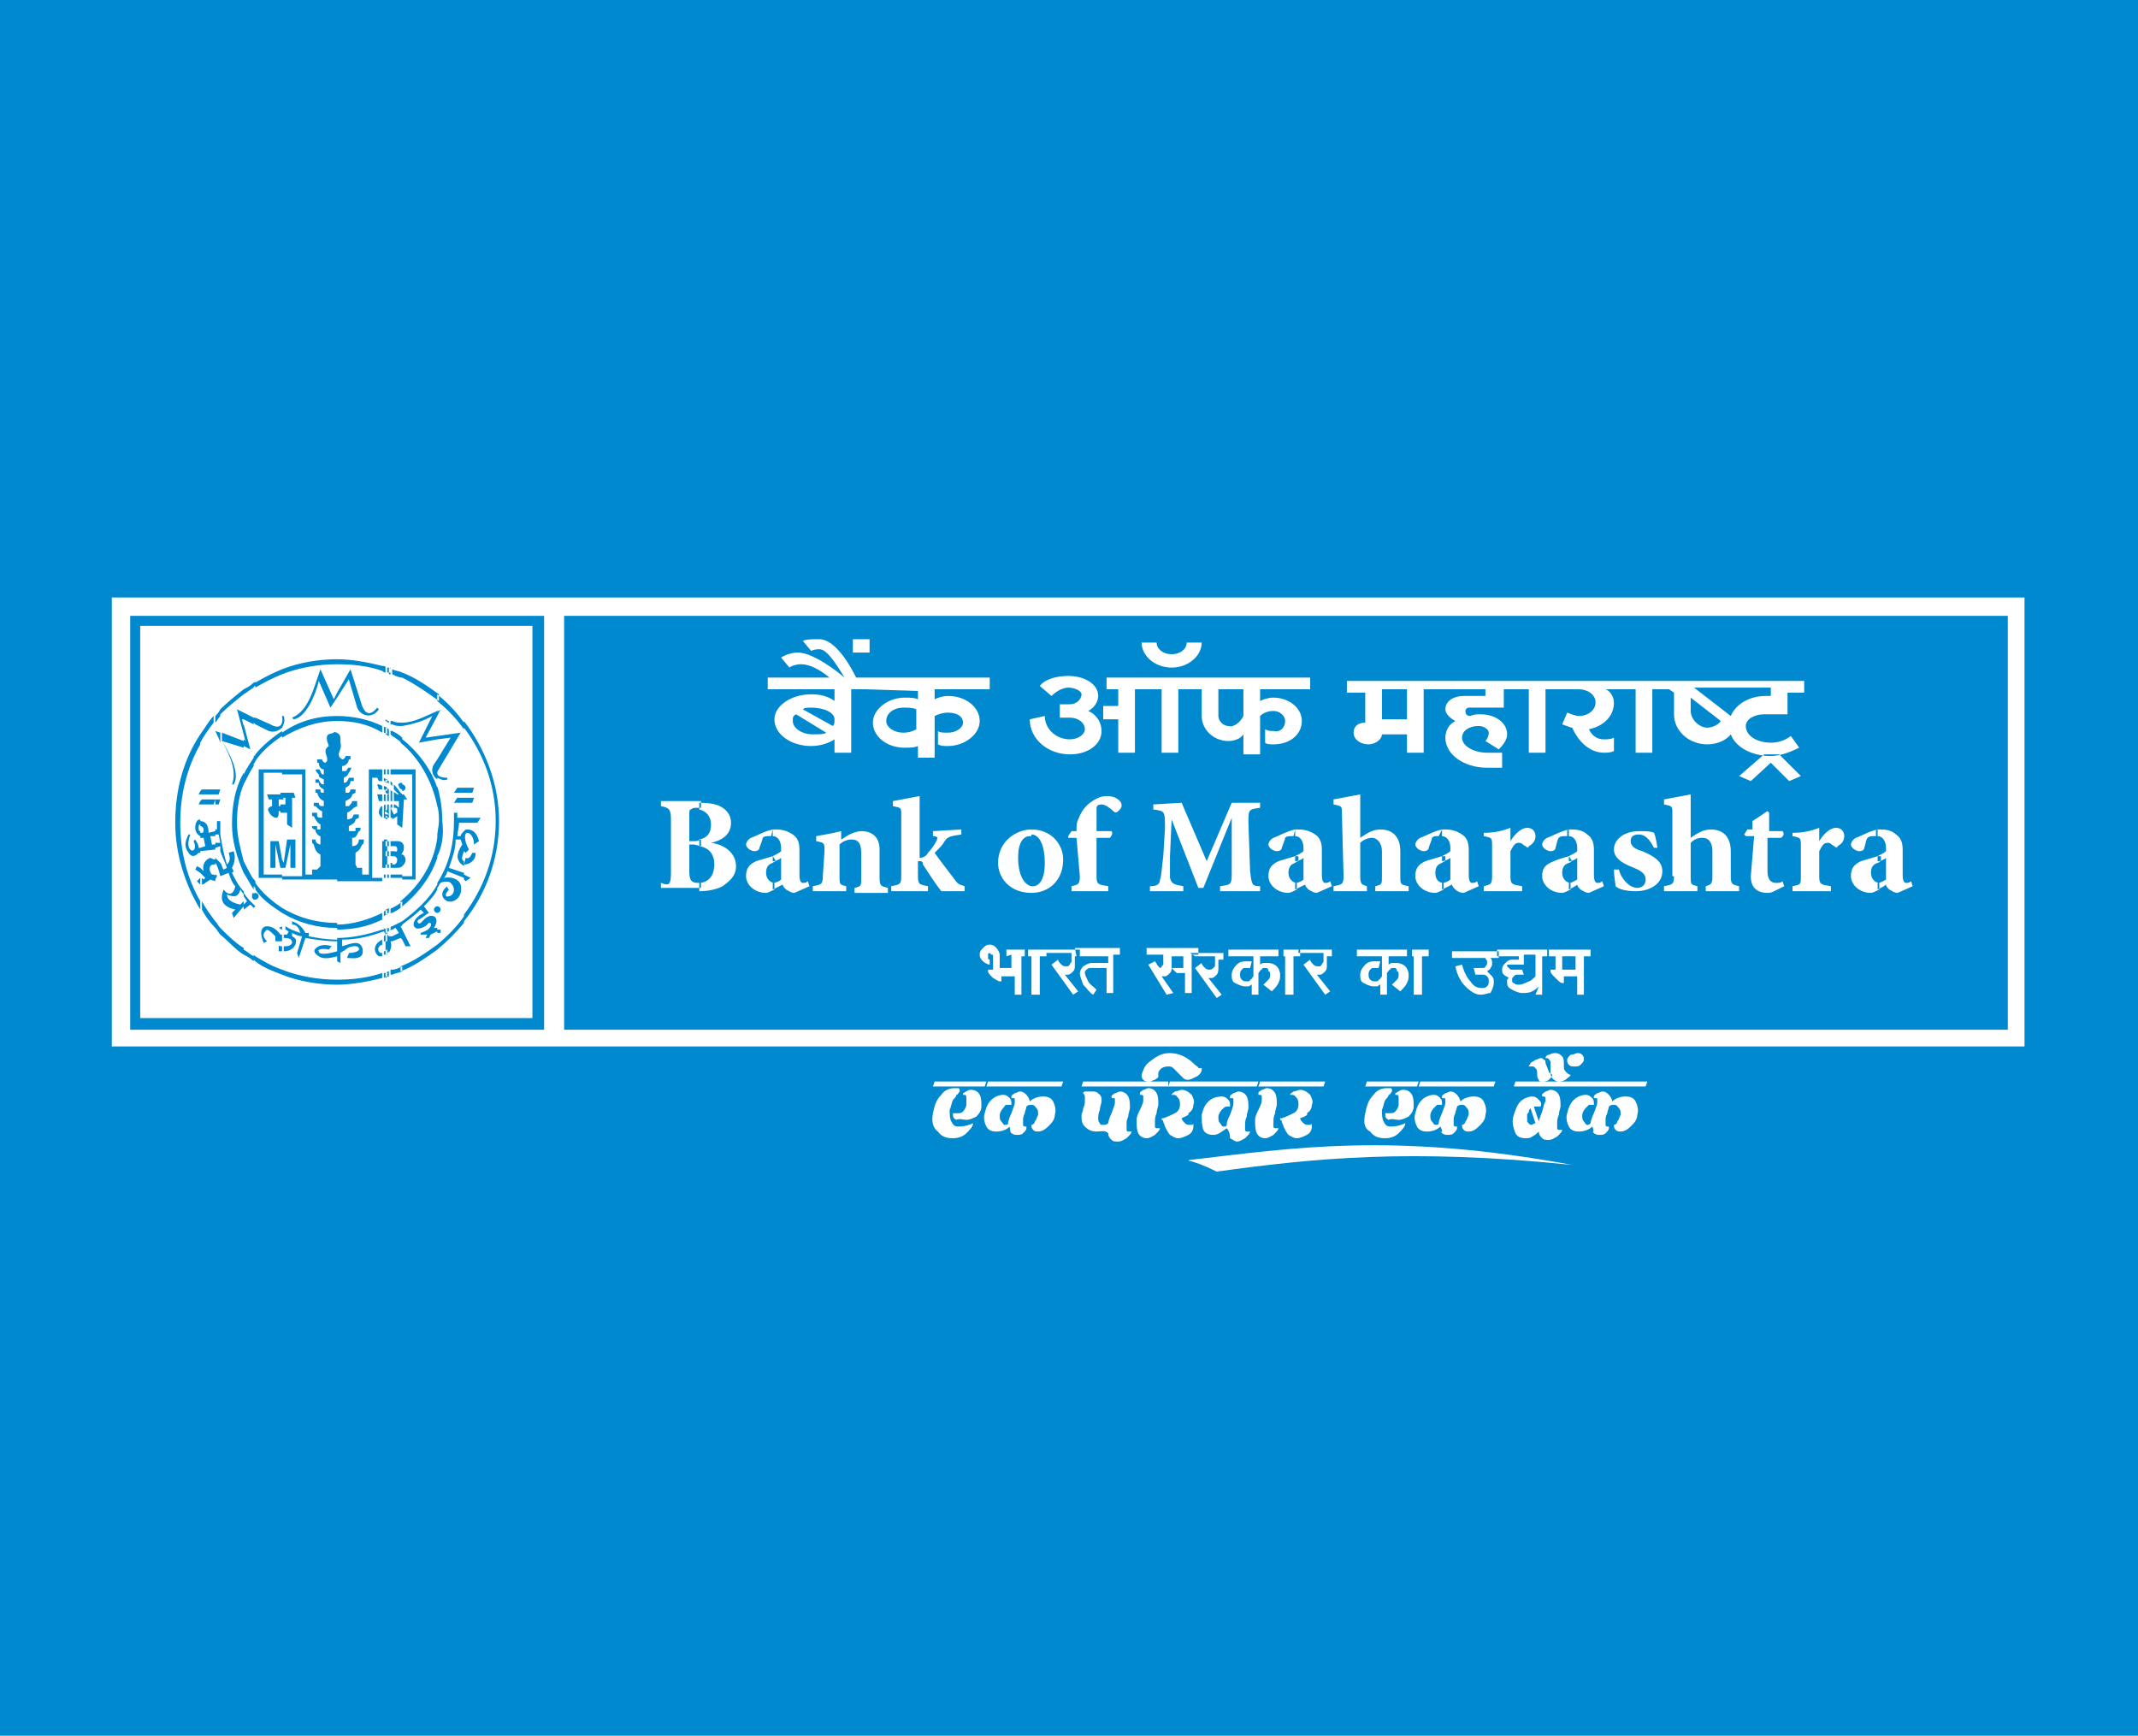
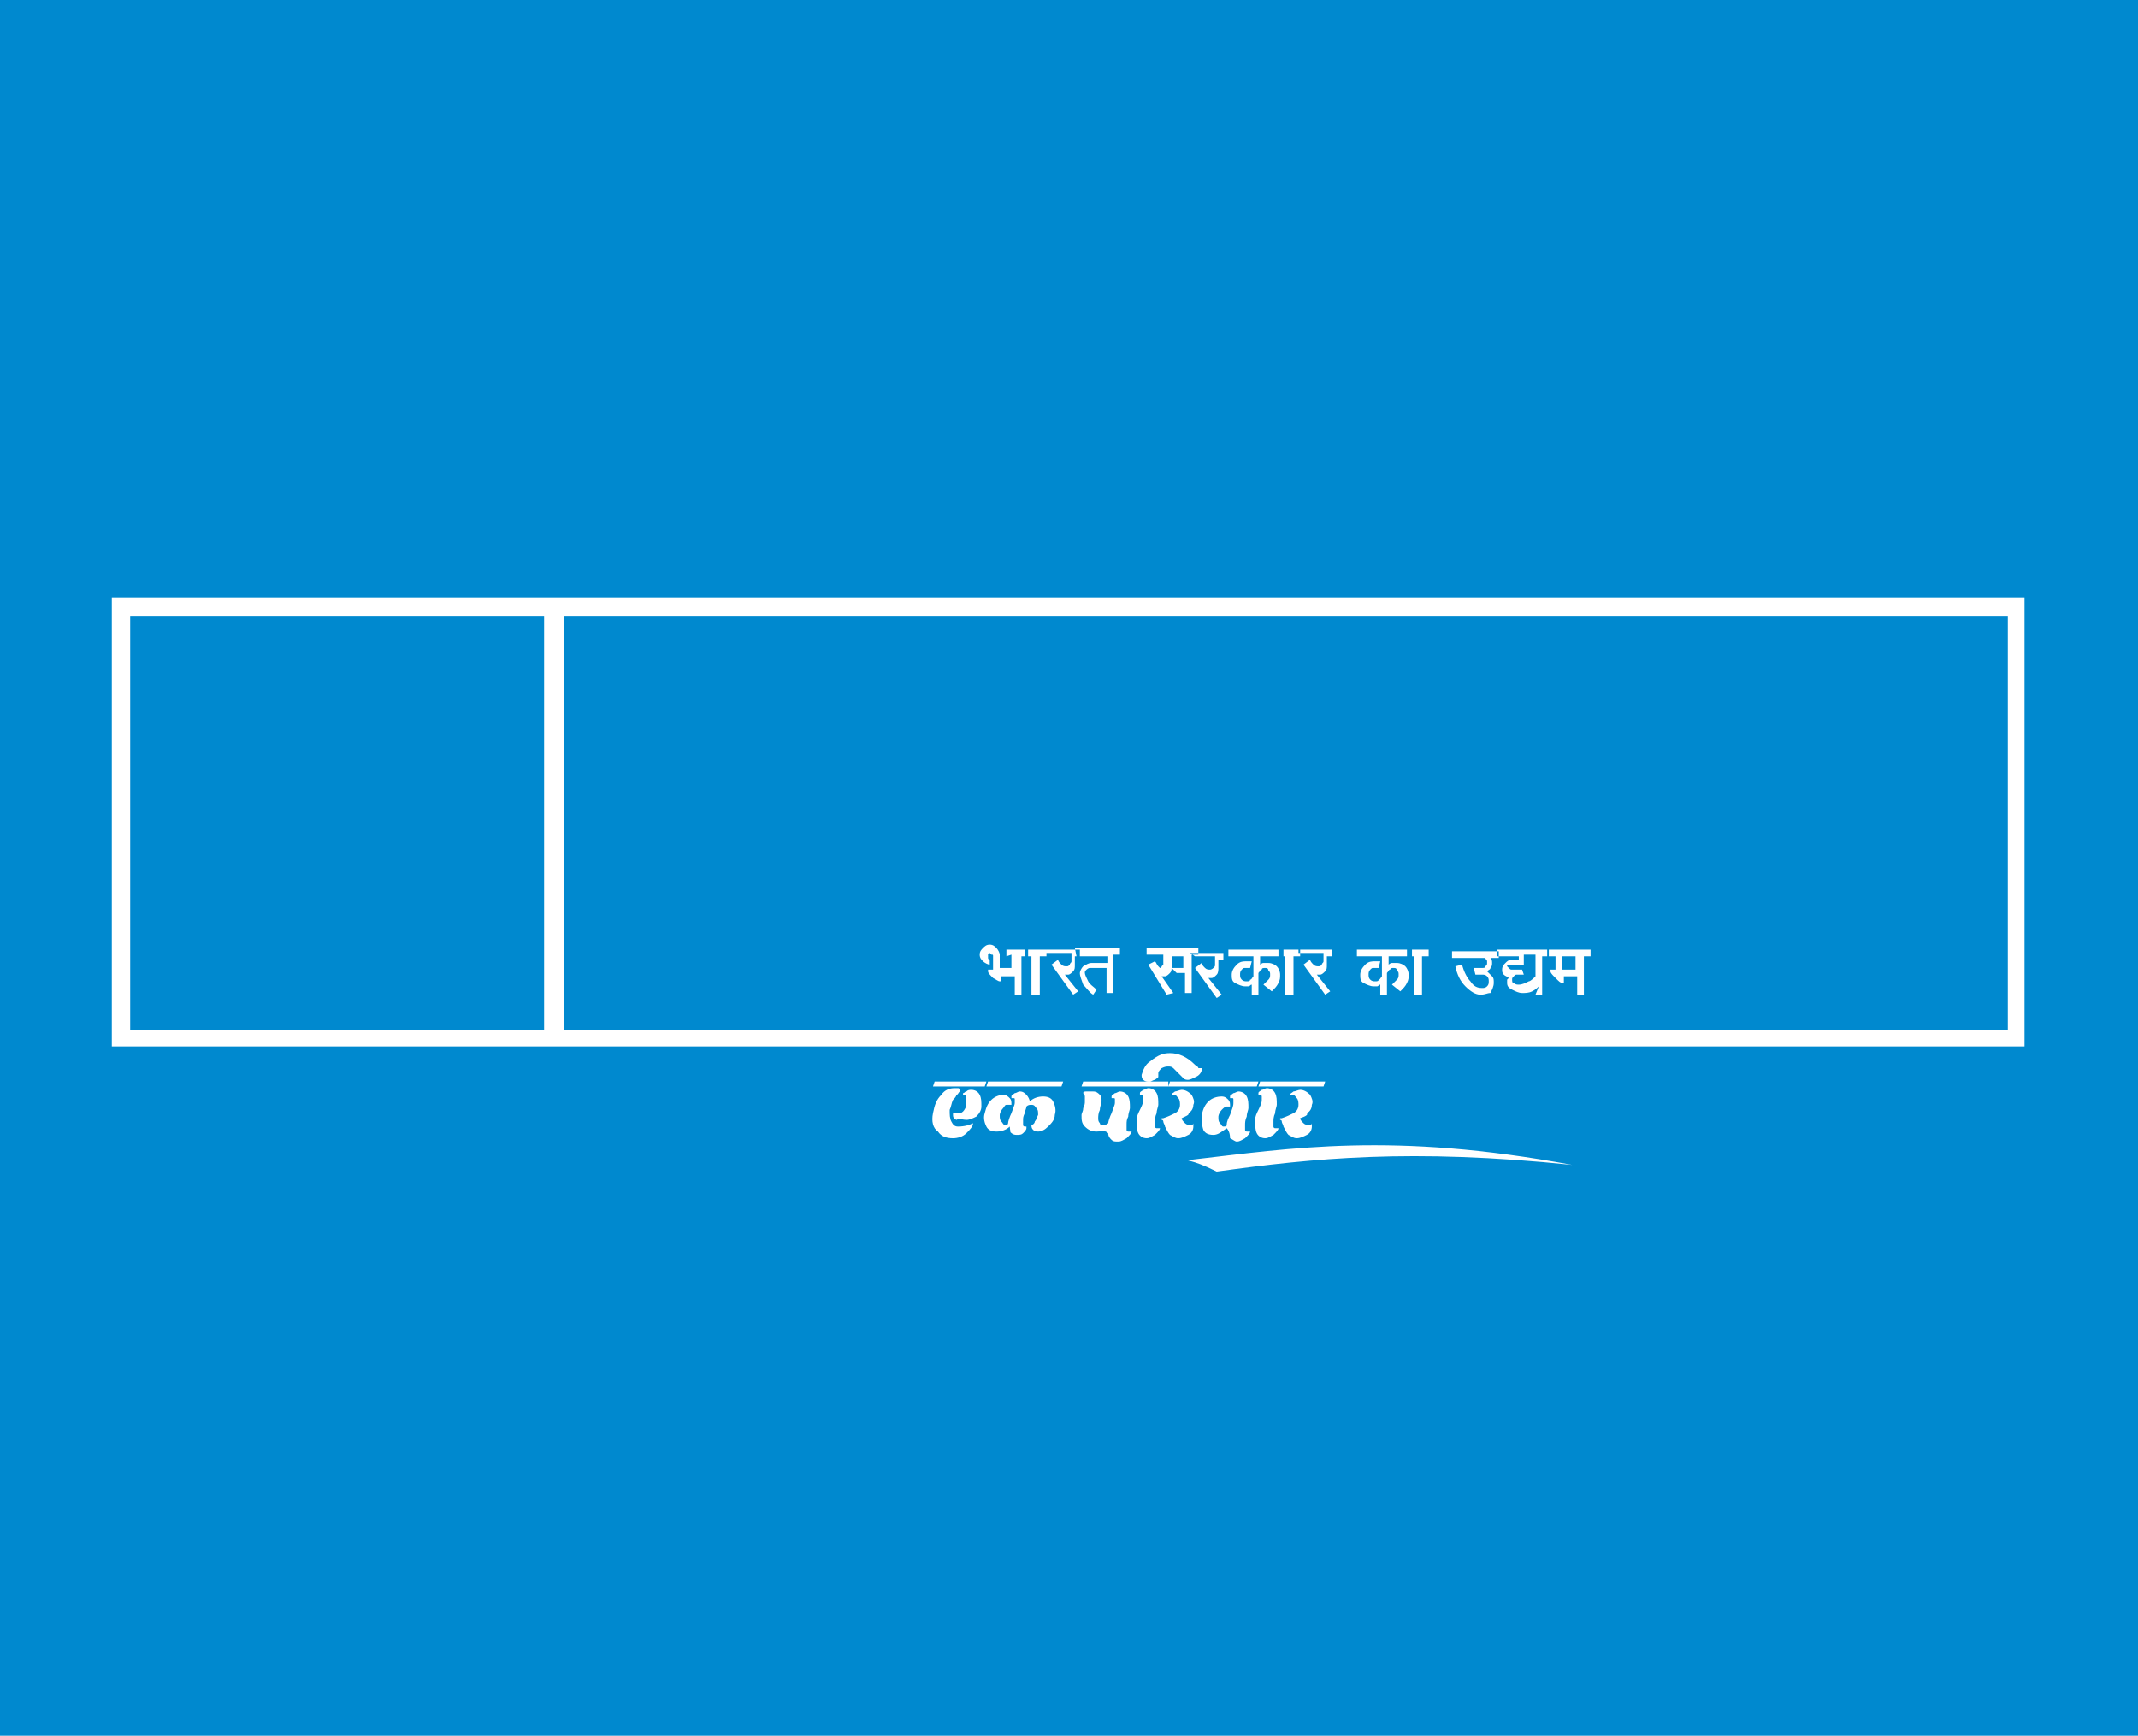
<svg xmlns="http://www.w3.org/2000/svg" version="1.1" id="Layer_1" x="0px" y="0px" viewBox="0 0 128.1 104" style="enable-background:new 0 0 128.1 104;" xml:space="preserve">
  <style type="text/css">
	.st0{fill:#F47321;}
	.st1{fill:#FFFFFF;}
	.st2{fill:#183883;}
	.st3{fill:#FFB600;}
	.st4{fill:#019EEC;}
	.st5{fill:#FFB500;}
	.st6{fill:#262B70;}
	.st7{fill:#0077C7;}
	.st8{fill:#292075;}
	.st9{fill:#00B5EF;}
	.st10{fill:#FBB12F;}
	.st11{fill:#0089CF;}
	.st12{fill:#D90000;}
	.st13{fill:#FFD700;}
	.st14{fill:#5B7EA5;}
	.st15{fill:#00D4FA;}
	.st16{fill:#114A8A;}
	.st17{fill:#006CB7;}
	.st18{fill-rule:evenodd;clip-rule:evenodd;fill:#114A8A;}
	.st19{fill-rule:evenodd;clip-rule:evenodd;fill:#192858;stroke:#FFFFFF;stroke-width:0.4;stroke-miterlimit:10;}
	.st20{fill:none;stroke:#FFFFFF;stroke-width:0.5;stroke-miterlimit:2.613;}
	.st21{fill-rule:evenodd;clip-rule:evenodd;fill:#FFFFFF;}
	.st22{fill:#007DC4;}
	.st23{fill-rule:evenodd;clip-rule:evenodd;fill:#FFDD00;}
	.st24{fill-rule:evenodd;clip-rule:evenodd;fill:#007DC4;}
	.st25{fill:#FBA51C;}
	.st26{fill:#007CC5;}
	.st27{fill:#13294B;}
	.st28{fill:#176FC1;}
	.st29{fill:#0060AC;}
	.st30{fill:#007DC5;}
	.st31{fill:url(#SVGID_1_);}
	.st32{fill:url(#SVGID_00000120549550293737894920000018035879486487428509_);}
	.st33{fill:url(#SVGID_00000097470660053615814420000012122041108901976487_);}
	.st34{fill:url(#SVGID_00000166664691382684865880000000623212194500824510_);}
	.st35{fill:url(#SVGID_00000121999221532117468370000000066522671985698202_);}
	.st36{fill:url(#SVGID_00000135683104527117216290000004719478809887024542_);}
	.st37{fill:url(#SVGID_00000130641801812335958630000009049777096916241593_);}
	.st38{fill:url(#SVGID_00000084510819329455017450000011617317379112880570_);}
	.st39{fill:url(#SVGID_00000093859124407702826820000017685007342576294834_);}
	.st40{fill:#47D7AC;}
	.st41{fill:#009300;}
	.st42{fill:#AE275F;}
	.st43{fill:#26358F;}
	.st44{fill:#008000;}
	.st45{fill:#FEE800;}
	.st46{fill-rule:evenodd;clip-rule:evenodd;fill:#FEE800;}
	.st47{fill:none;}
	.st48{fill-rule:evenodd;clip-rule:evenodd;fill:#B41630;}
	.st49{fill:#00579C;}
	.st50{fill:#DA251C;}
	.st51{fill:#004C8F;}
	.st52{fill:#ED232A;}
	.st53{fill:#1C32D6;}
	.st54{fill:#004A7F;}
	.st55{fill:#F06321;}
	.st56{fill:#AE282E;}
	.st57{fill:#21317D;}
	.st58{fill:#ED1C24;}
	.st59{fill:#A10E38;}
	.st60{fill-rule:evenodd;clip-rule:evenodd;fill:#A10E36;}
	.st61{fill-rule:evenodd;clip-rule:evenodd;fill:#FAB90C;}
	.st62{fill-rule:evenodd;clip-rule:evenodd;fill:#9E173B;}
</style>
  <rect class="st11" width="128.1" height="104" />
  <g>
    <rect x="6.7" y="35.8" class="st1" width="114.6" height="26.9" />
    <rect x="7.8" y="36.9" class="st11" width="24.8" height="24.8" />
-     <rect x="8.4" y="37.5" class="st1" width="23.5" height="23.5" />
-     <path class="st11" d="M27.8,43.2c1.3,1.7,2.1,3.8,2.1,6c0,2.3-0.8,4.4-2.1,6v-0.4c1.2-1.6,1.9-3.5,1.9-5.6c0-2.1-0.7-4-1.9-5.6   L27.8,43.2L27.8,43.2z M27.8,52.7L27.8,52.7l0.1,0.1l0.3-0.2l-0.4-0.2V52.7L27.8,52.7z M27.8,51.8L27.8,51.8c0.3,0,0.7-0.2,0.7-0.7   l-0.2,0c-0.1,0.2-0.2,0.4-0.4,0.3L27.8,51.8L27.8,51.8z M27.8,51L27.8,51L27.8,51l0.1,0.1l0.2-0.2c-0.3-0.5-0.3-1-0.1-1   c0.2,0,0.4,0.3,0.4,0.7l0.3-0.2c-0.1-0.4-0.3-0.7-0.7-0.7c-0.1,0-0.1,0-0.2,0.1L27.8,51L27.8,51z M27.8,49.3L27.8,49.3h0.8l0.2-0.3   h-1L27.8,49.3L27.8,49.3z M27.8,48.1L27.8,48.1h0.5l0.1-0.3l-0.7,0L27.8,48.1L27.8,48.1z M27.8,47.5L27.8,47.5h0.5l0.1-0.3h-0.7   L27.8,47.5L27.8,47.5z M26.2,41.6V42c0.6,0.5,1.1,1,1.6,1.7v-0.4C27.3,42.6,26.8,42.1,26.2,41.6L26.2,41.6L26.2,41.6z M27.8,55.3   v-0.4c-0.4,0.6-1,1.2-1.6,1.7v0.3C26.8,56.4,27.3,55.9,27.8,55.3L27.8,55.3L27.8,55.3z M27.8,47.2h-0.4l-0.2,0.3h0.6L27.8,47.2   L27.8,47.2L27.8,47.2z M27.8,47.8h-0.4l-0.2,0.3h0.7L27.8,47.8L27.8,47.8L27.8,47.8z M27.8,49h-0.4c0-0.1,0-0.2,0-0.3h-0.2   c0,0.2,0,0.4,0,0.5c0,1.4-0.3,2.6-1,3.7v0.3c0.1-0.1,0.1-0.2,0.2-0.3c0.2-0.1,0.5-0.1,0.6,0c0.4,0.4,0.1,0.8-0.1,0.8   c-0.3,0.1-0.2-0.2,0-0.4c-0.1-0.1-0.1-0.1-0.1-0.2c-0.4,0.3-0.4,0.7,0,0.9c0.3,0.1,0.7-0.1,0.8-0.5c0.2-0.8-0.5-1-1-0.9   c0.1-0.1,0.2-0.3,0.2-0.4l1,0.4v-0.3L26.9,52c0.2-0.6,0.4-1.1,0.4-1.7h0.3l0.1,0.3c-0.2,0.3-0.4,0.7-0.2,1c0.1,0.2,0.2,0.2,0.3,0.3   v-0.3h0c-0.2-0.1-0.1-0.3,0-0.6v-1.2c-0.1,0.1-0.2,0.2-0.2,0.3h-0.2c0-0.2,0.1-0.5,0.1-0.8h0.3V49L27.8,49L27.8,49z M26.2,55.9   v-0.2h0.2v0.2H26.2L26.2,55.9L26.2,55.9z M26.2,54.7L26.2,54.7v-0.4c0.1,0,0.2,0.1,0.2,0.2C26.4,54.6,26.3,54.7,26.2,54.7   L26.2,54.7z M26.2,51.3v-1.2c0-0.3,0.1-0.6,0.1-0.9c0-0.3,0-0.6-0.1-0.9v-1.2c0.2,0.7,0.3,1.4,0.3,2.1C26.6,50,26.5,50.7,26.2,51.3   L26.2,51.3L26.2,51.3z M26.2,46.6L26.2,46.6v-0.3c0,0.2,0.2,0.3,0.6,0.3v0.1C26.6,46.8,26.4,46.7,26.2,46.6L26.2,46.6z M26.2,46.3   L26.2,46.3v-0.8l0.8-1.3l-0.8,0.1v-0.2l1.4-0.2l-1.2,2C26.3,46.1,26.2,46.2,26.2,46.3L26.2,46.3z M26.2,42.9v-0.3   c0.1,0,0.1,0,0.2-0.1L26.2,42.9L26.2,42.9L26.2,42.9z M24.1,40.3L24.1,40.3c0.8,0.3,1.5,0.8,2.2,1.3V42c-0.7-0.5-1.4-1-2.2-1.4   V40.3L24.1,40.3z M26.2,56.9L26.2,56.9c-0.7,0.5-1.4,1-2.2,1.3v-0.3c0.8-0.3,1.5-0.8,2.2-1.3V56.9L26.2,56.9z M26.2,42.6L26.2,42.6   v0.3l-0.7,1.3l0.7-0.1v0.2l-1.1,0.2l0.8-1.6c-0.5,0.3-1.2,0.5-1.8,0.6v-0.2C24.8,43.3,25.5,42.9,26.2,42.6L26.2,42.6z M26.2,45.5   l-0.2,0.3c-0.2,0.3-0.1,0.7,0.2,0.9v-0.3c0,0,0-0.1,0-0.1V45.5L26.2,45.5L26.2,45.5z M26.2,47.2L26.2,47.2c-0.4-1.2-1.2-2.2-2.2-3   v0.3c1.1,0.9,1.9,2.3,2.2,3.8V47.2L26.2,47.2z M26.2,50.2L26.2,50.2v1.2c-0.4,1.2-1.2,2.2-2.2,3V54C25.2,53,26,51.7,26.2,50.2   L26.2,50.2z M26.2,53v0.3c-0.2,0.4-0.5,0.7-0.8,1l0.3,0.4c-0.2,0.1-0.4,0.3-0.6,0.4c-0.2,0.1,0,0.4,0.2,0.1   c0.2-0.2,0.4-0.4,0.7-0.3c0.2,0.1,0.2,0.4,0,0.7h0.2v0.2L25.8,56l-0.1,0.2l-0.2,0l0.1-0.2L25.2,56v-0.1c0.3-0.1,0.5-0.2,0.6-0.4   c0.1-0.2-0.1-0.3-0.2-0.1c-0.2,0.2-0.6,0.3-0.7,0.2c-0.3-0.2,0-0.7,0.5-0.9l-0.2-0.2c-0.3,0.3-0.7,0.6-1.1,0.9v-0.2   C24.9,54.6,25.7,53.9,26.2,53L26.2,53L26.2,53z M26.2,54.3L26.2,54.3c-0.1,0-0.2,0.1-0.2,0.2c0,0.1,0.1,0.2,0.2,0.2V54.3L26.2,54.3   z M24.1,56.3L24.1,56.3l0.2,0.4h0.3l-0.5-1V56.3L24.1,56.3z M24.1,52.7L24.1,52.7v-0.2h0.6v-6.1h-0.6v-0.3h0.8v6.6L24.1,52.7   L24.1,52.7z M24.1,51.9L24.1,51.9c0.1-0.1,0.2-0.2,0.2-0.4c0-0.1-0.1-0.3-0.2-0.3V51.9L24.1,51.9z M24.1,51.1L24.1,51.1   c0,0,0.1-0.1,0.1-0.3c0-0.1,0-0.2-0.1-0.3V51.1L24.1,51.1z M24.1,49.6L24.1,49.6v-2h0.1l0.2,0.3h-0.2L24.1,49.6L24.1,49.6   L24.1,49.6z M24.1,47.4L24.1,47.4v-0.4c0.1,0,0.2,0.1,0.2,0.2C24.3,47.3,24.2,47.4,24.1,47.4L24.1,47.4z M23.5,40.1v0.3   c0.2,0.1,0.4,0.2,0.6,0.2v-0.3C23.9,40.2,23.7,40.2,23.5,40.1L23.5,40.1L23.5,40.1z M24.1,58.2v-0.3c-0.2,0.1-0.4,0.2-0.6,0.2v0.3   C23.7,58.3,23.9,58.3,24.1,58.2L24.1,58.2L24.1,58.2z M24.1,43.3c-0.2,0-0.4,0-0.6-0.1v0.2c0.2,0.1,0.3,0.1,0.6,0.1V43.3L24.1,43.3   L24.1,43.3z M24.1,44.2c-0.2-0.2-0.4-0.3-0.6-0.4v0.3c0.2,0.1,0.4,0.3,0.6,0.4V44.2L24.1,44.2L24.1,44.2z M24.1,46.1L24.1,46.1v0.3   h-0.6v-0.3H24.1L24.1,46.1z M24.1,46.9L24.1,46.9v0.4c-0.1,0-0.2-0.1-0.2-0.2C23.8,47,23.9,46.9,24.1,46.9L24.1,46.9z M24.1,47.6v2   l-0.3-0.2v-0.5c-0.1,0.1-0.2,0.1-0.3,0.2v-0.5l0.1,0.2c0.1,0,0.1-0.1,0.2-0.1v-0.2c0,0,0,0,0,0c0-0.1-0.1-0.1-0.2-0.1v-0.2   c0.1,0,0.2,0.1,0.3,0.2v-0.4h-0.3v-0.6c0,0.1,0.1,0.1,0.2,0.2h0.1c-0.1-0.1-0.2-0.2-0.3-0.3v-0.3c0.2,0.2,0.3,0.4,0.5,0.6   L24.1,47.6L24.1,47.6L24.1,47.6z M24.1,50.5c-0.1-0.1-0.2-0.1-0.4-0.1h-0.2v0.3h0.1c0.1,0,0.2,0,0.2,0.2S23.7,51,23.6,51h-0.1v0.3   h0.1c0.1,0,0.2,0.1,0.2,0.2c0,0.2-0.1,0.3-0.2,0.3h-0.1V52h0.1c0.3,0,0.4,0,0.5-0.1v-0.7c0,0-0.1,0-0.1,0c0,0,0.1,0,0.1-0.1V50.5   L24.1,50.5L24.1,50.5z M24.1,52.4h-0.6v0.2h0.6V52.4L24.1,52.4L24.1,52.4z M24.1,54c-0.2,0.2-0.4,0.3-0.6,0.4v0.3   c0.2-0.1,0.4-0.2,0.6-0.4V54L24.1,54L24.1,54z M24.1,55.2c-0.2,0.1-0.4,0.2-0.6,0.3v0.2c0.1,0,0.1-0.1,0.2-0.1l0.2,0.3l-0.4,0.2   v0.3l0.5-0.2l0.1,0.1v-0.6l-0.1-0.2c0,0,0.1,0,0.1-0.1L24.1,55.2L24.1,55.2L24.1,55.2z M23.3,40L23.3,40c0,0,0.1,0,0.1,0.1v0.3   c-0.1,0-0.1,0-0.1,0V40L23.3,40z M23.5,58.4L23.5,58.4c-0.1,0-0.1,0-0.1,0v-0.3c0,0,0.1,0,0.1,0V58.4L23.5,58.4z M23.5,43.2   L23.5,43.2v0.2c-0.1,0-0.1,0-0.1,0v-0.2C23.4,43.2,23.4,43.2,23.5,43.2L23.5,43.2z M23.5,43.8L23.5,43.8v0.3c0,0-0.1-0.1-0.1-0.1   v-0.3C23.4,43.8,23.4,43.8,23.5,43.8L23.5,43.8z M23.5,46.1h-0.1v0.3h0.1V46.1L23.5,46.1L23.5,46.1z M23.5,46.9   c0,0-0.1-0.1-0.1-0.1v0.2c0,0,0.1,0.1,0.1,0.1V46.9L23.5,46.9L23.5,46.9z M23.5,47.4c-0.1,0-0.1-0.1-0.1-0.1v0.3h0h0v0.4h0.1V47.4   L23.5,47.4L23.5,47.4z M23.5,48.2c0,0-0.1,0-0.1,0v0.2c0,0,0.1,0,0.1,0V48.2L23.5,48.2L23.5,48.2z M23.5,48.6l-0.1-0.2v0.4l0,0h0   v0.2c0,0,0.1,0,0.1,0V48.6L23.5,48.6L23.5,48.6z M23.5,50.4L23.5,50.4v0.3h-0.1v-0.3H23.5L23.5,50.4z M23.5,51L23.5,51v0.3h-0.1V51   H23.5L23.5,51z M23.5,51.8L23.5,51.8V52h-0.1v-0.3H23.5L23.5,51.8z M23.5,52.4L23.5,52.4v0.2h-0.1v-0.2H23.5L23.5,52.4z M23.5,54.4   L23.5,54.4v0.3c-0.1,0-0.1,0-0.1,0.1v-0.3C23.4,54.4,23.5,54.4,23.5,54.4L23.5,54.4z M23.5,55.5L23.5,55.5v0.2c0,0-0.1,0-0.1,0.1   v-0.2C23.4,55.5,23.5,55.5,23.5,55.5L23.5,55.5z M23.5,56.1L23.5,56.1v0.3l-0.1,0c0.1,0.3,0,0.5-0.1,0.7v-1L23.5,56.1L23.5,56.1z    M23.2,40v0.3c0.1,0,0.1,0,0.2,0V40C23.3,40,23.2,40,23.2,40L23.2,40L23.2,40z M23.3,58.5v-0.3c0,0-0.1,0-0.2,0.1v0.3   C23.2,58.5,23.3,58.5,23.3,58.5L23.3,58.5L23.3,58.5z M23.3,43.2c0,0-0.1,0-0.2-0.1v0.1c0.1,0,0.1,0.1,0.2,0.1V43.2L23.3,43.2   L23.3,43.2z M23.3,43.7c0,0-0.1-0.1-0.2-0.1V44c0.1,0,0.1,0.1,0.2,0.1V43.7L23.3,43.7L23.3,43.7z M23.3,46.1L23.3,46.1v0.3h-0.2   v-0.3H23.3L23.3,46.1z M23.3,46.8L23.3,46.8v0.2c0-0.1-0.1-0.1-0.1-0.1c0,0,0,0-0.1,0v-0.2c0,0,0,0,0,0   C23.3,46.8,23.3,46.8,23.3,46.8L23.3,46.8z M23.3,47.3L23.3,47.3v0.3l-0.2-0.1v-0.2C23.2,47.2,23.3,47.3,23.3,47.3L23.3,47.3z    M23.3,47.6L23.3,47.6v0.4h-0.2v-0.4H23.3L23.3,47.6z M23.3,48.2L23.3,48.2v0.2v0v0.4l-0.2-0.2v-0.4C23.2,48.2,23.2,48.2,23.3,48.2   C23.3,48.2,23.3,48.2,23.3,48.2L23.3,48.2z M23.3,48.8L23.3,48.8v0.2c-0.1,0-0.1,0-0.2,0v-0.2C23.2,48.8,23.3,48.8,23.3,48.8   L23.3,48.8z M23.3,50.4h-0.2v0.3h0.2V50.4L23.3,50.4L23.3,50.4z M23.3,51h-0.2v0.3h0.2V51L23.3,51L23.3,51z M23.3,51.8h-0.2V52h0.2   V51.8L23.3,51.8L23.3,51.8z M23.3,52.4h-0.2v0.2h0.2V52.4L23.3,52.4L23.3,52.4z M23.3,54.4c0,0-0.1,0.1-0.2,0.1v0.3   c0.1,0,0.1-0.1,0.2-0.1V54.4L23.3,54.4L23.3,54.4z M23.3,55.6c0,0-0.1,0-0.2,0.1v0.2c0.1,0,0.1-0.1,0.2-0.1V55.6L23.3,55.6   L23.3,55.6z M23.3,56.1L23.3,56.1l-0.2-0.2v1.3c0.1,0,0.1-0.1,0.2-0.2L23.3,56.1L23.3,56.1L23.3,56.1z M22.9,39.9L22.9,39.9   c0.1,0,0.2,0,0.2,0.1v0.3c-0.1,0-0.2-0.1-0.2-0.1V39.9L22.9,39.9z M23.2,58.5L23.2,58.5c-0.1,0-0.2,0.1-0.2,0.1v-0.3   c0.1,0,0.2,0,0.2-0.1V58.5L23.2,58.5z M23.2,43.1L23.2,43.1v0.1c0,0,0,0,0,0V43.1C23.2,43.1,23.2,43.1,23.2,43.1L23.2,43.1z    M23.2,43.6L23.2,43.6V44c-0.1-0.1-0.2-0.1-0.2-0.1v-0.3C23,43.5,23.1,43.6,23.2,43.6L23.2,43.6z M23.2,46.1h-0.2v0.3h0.2V46.1   L23.2,46.1L23.2,46.1z M23.2,46.7c-0.1,0-0.2-0.1-0.2-0.1v0.2h0c0.1,0,0.1,0,0.2,0.1V46.7L23.2,46.7L23.2,46.7z M23.2,47.2   C23.2,47.2,23.1,47.2,23.2,47.2c-0.1-0.1-0.2-0.1-0.2-0.1v0.2h0l0.2,0.1V47.2L23.2,47.2L23.2,47.2z M23.2,47.6h-0.2v0.4h0.2V47.6   L23.2,47.6L23.2,47.6z M23.2,48.2c-0.1,0-0.2,0-0.2,0.1v0.7c0.1,0,0.1,0.1,0.2,0.1v-0.2c-0.1,0-0.1,0-0.1-0.1   c-0.1-0.1,0-0.2,0.1-0.3l0,0.1V48.2L23.2,48.2L23.2,48.2z M23.2,50.4L23.2,50.4v0.3V51v0.3v0.5V52h-0.2v-1.7H23.2L23.2,50.4z    M23.2,52.4L23.2,52.4v0.2h-0.2v-0.2H23.2L23.2,52.4z M23.2,54.5L23.2,54.5v0.3c-0.1,0-0.2,0.1-0.2,0.1v-0.3   C23,54.6,23.1,54.6,23.2,54.5L23.2,54.5z M23.2,55.6L23.2,55.6v0.2c0,0,0,0,0,0l0,0.1v1.3c-0.1,0-0.2,0-0.2,0v-0.2   c0.2,0,0.3-0.3,0.2-0.6c-0.1,0-0.1,0-0.2,0v-0.3c0,0,0,0,0.1-0.1l-0.1-0.2v-0.3C23,55.7,23.1,55.7,23.2,55.6L23.2,55.6z M20.2,39.5   v0.3c0.9,0,1.9,0.1,2.7,0.4v-0.3C22.1,39.7,21.1,39.5,20.2,39.5L20.2,39.5L20.2,39.5z M22.9,58.6v-0.3c-0.9,0.3-1.8,0.4-2.7,0.4V59   C21.1,59,22.1,58.8,22.9,58.6L22.9,58.6L22.9,58.6z M22.9,43.5c-0.8-0.4-1.8-0.6-2.7-0.6v0.3c1,0,1.9,0.2,2.7,0.7V43.5L22.9,43.5   L22.9,43.5z M22.9,46.1L22.9,46.1h-0.8v6.3h-0.4V52h-0.3l-0.1-0.2v-0.7c0.1-0.1,0.2-0.1,0.3-0.3l0.1-0.2c0.1,0,0.1-0.2,0.1-0.3   h-0.3c0,0.3-0.2,0.4-0.4,0.4v-0.5c0.1,0,0.2,0,0.3-0.2l0.1-0.2c0.1,0,0.1-0.1,0.1-0.1v-0.1h-0.3l0,0.2h-0.4v-0.3   c0.2-0.1,0.4-0.2,0.4-0.4c0,0,0.2-0.1,0.2-0.1v-0.2h-0.3l-0.1,0.2c-0.1,0.1-0.4,0.1-0.3,0.1v-0.4c0.2-0.1,0.3-0.2,0.4-0.3l0.2-0.1   v-0.3h-0.3c0,0.1-0.1,0.2-0.2,0.3c-0.1,0-0.1,0-0.2,0v-0.3c0.2-0.1,0.4-0.2,0.4-0.4l0.2-0.1v-0.2H21c0,0.1-0.1,0.2-0.1,0.2h-0.2   v-0.3c0.2-0.1,0.3-0.2,0.3-0.4l0.2,0v-0.2h-0.3c-0.1,0.3-0.2,0.3-0.3,0.3v-0.3c0.2-0.1,0.2-0.1,0.3-0.3c0.1-0.1,0.2-0.4,0.1-0.3   h-0.1c-0.1,0-0.1,0.2-0.2,0.2c0,0-0.1,0-0.2,0v-0.3c0.2,0,0.4-0.2,0.4-0.4h0.1c0,0,0-0.1,0-0.2c-0.1,0-0.2,0-0.3,0   c0,0.1-0.1,0.2-0.2,0.2c-0.1-0.1-0.2-0.1-0.2-0.3c0-0.2,0.2-0.4,0.1-0.7l0-0.2c0-0.3-0.1-0.3-0.2-0.4v8.9h2.7v-0.2h-0.6v-6h0.6   L22.9,46.1L22.9,46.1z M22.9,46.6L22.9,46.6v0.2h-0.2l-0.1-0.2H22.9L22.9,46.6z M22.9,47.1L22.9,47.1v0.2h-0.2L22.6,47   C22.7,47,22.8,47,22.9,47.1C22.9,47,22.9,47,22.9,47.1L22.9,47.1z M22.9,47.6L22.9,47.6v0.4h-0.2l-0.1-0.4H22.9L22.9,47.6z    M22.9,48.3L22.9,48.3v0.7c-0.1-0.1-0.2-0.2-0.2-0.3C22.7,48.5,22.8,48.3,22.9,48.3L22.9,48.3z M22.9,50.4L22.9,50.4L22.9,52h0.1   V50.4L22.9,50.4L22.9,50.4z M22.9,54.7c-0.8,0.4-1.8,0.7-2.7,0.7v0.3c1,0,1.9-0.2,2.7-0.6V54.7L22.9,54.7L22.9,54.7z M22.9,55.7   c-0.9,0.3-1.8,0.5-2.7,0.5v1.4l0.2,0.1v-0.6c0.1-0.1,0.2-0.1,0.3-0.2c0.2-0.2,0.7-0.3,0.8-0.1c0.1,0.2-0.3,0.3-0.6,0.3   c0,0.1-0.1,0.2-0.1,0.3c0.3,0,0.7,0.1,0.9-0.2c0.1-0.3,0-0.7-0.4-0.7c-0.2,0-0.5,0.1-0.8,0.2v-0.4c0.9,0,1.7-0.2,2.5-0.5l0,0.1   V55.7L22.9,55.7L22.9,55.7z M22.9,56.3L22.9,56.3c-0.6,0.3-0.5,0.8-0.2,1c0,0,0.1,0,0.2,0v-0.2c0,0-0.1,0-0.1,0   c-0.2-0.1-0.2-0.4,0.1-0.5V56.3L22.9,56.3z M20.2,41.8v-0.3l0.8-1.4l0.7,2.2c0.2,0.5,0.5,0.6,0.9,0.1l0.1,0.1   c-0.4,0.6-1.1,0.4-1.3-0.1l-0.5-1.7L20.2,41.8L20.2,41.8L20.2,41.8z M20.2,59L20.2,59c-1.1,0-2.3-0.2-3.3-0.6v-0.3   c1,0.4,2.2,0.6,3.3,0.6V59L20.2,59z M16.9,40.1L16.9,40.1c1-0.4,2.2-0.6,3.3-0.6v0.3c-1.1,0-2.3,0.2-3.3,0.6V40.1L16.9,40.1z    M20.2,41.5v0.3l-0.4,0.6l-0.7-1.6c-0.2,0.9-0.8,2.2-1.5,2.3L17.5,43c1-0.4,1.3-1.8,1.7-2.9l0.8,1.8L20.2,41.5L20.2,41.5L20.2,41.5   z M20.2,42.9L20.2,42.9v0.3c-1.2,0-2.3,0.4-3.3,1v-0.3C17.9,43.2,19,42.9,20.2,42.9L20.2,42.9z M20.2,43.8v8.9h-3.3v-0.2h1.2v-6.1   h-1.2v-0.3h1.4v6.3h0.4v-0.3H19l0.2-0.2v-0.7c-0.2-0.1-0.3-0.2-0.4-0.6l-0.1-0.1v-0.2h0.2c0,0.2,0.2,0.3,0.3,0.3v-0.5   c-0.1,0-0.2-0.1-0.3-0.3l0-0.1c-0.1,0-0.1,0-0.2-0.1v-0.1h0.3l0,0.2h0.2l0-0.3c-0.2-0.1-0.3-0.3-0.4-0.5c0,0-0.1,0-0.1,0   c0-0.1,0-0.1,0-0.2h0.3v0.2c0,0.1,0.3,0.1,0.3,0.1l0-0.4c-0.1,0-0.3-0.2-0.4-0.3l-0.1,0v-0.2h0.3c0,0.1,0,0.1,0.1,0.2   c0,0,0.1,0,0.2,0v-0.3c-0.2-0.1-0.3-0.2-0.4-0.5h-0.1v-0.2h0.3c0,0.1,0,0.2,0.1,0.2l0.1,0v-0.2c-0.2-0.1-0.3-0.2-0.3-0.4l-0.2,0   v-0.2h0.2c0.1,0.3,0.2,0.3,0.3,0.3v-0.3c-0.2-0.1-0.3-0.1-0.3-0.3c-0.1-0.1-0.3-0.3-0.1-0.3h0.1c0.1,0,0.1,0.2,0.2,0.3   c0,0,0.1,0,0.1,0v-0.3c-0.2,0-0.3-0.2-0.3-0.4h-0.1c0,0,0-0.1,0-0.2c0.1,0,0.2,0,0.3,0c0,0.1,0.1,0.2,0.2,0.2l0.1-0.1   c0-0.1,0-0.1,0-0.2c-0.1-0.3-0.2-0.5,0.1-0.7l-0.1-0.3c-0.1-0.5,0.2-0.4,0.4-0.5c0-0.1,0.1,0,0.2,0C20.2,43.6,20.2,43.7,20.2,43.8   L20.2,43.8L20.2,43.8z M20.2,55.3L20.2,55.3v0.3c-1.2,0-2.3-0.3-3.3-0.9v-0.3C17.9,55,19,55.3,20.2,55.3L20.2,55.3z M20.2,56.3v1.4   l0-0.1v-0.3c-0.4,0.1-0.8,0.2-1.1,0c-0.3-0.2-0.4-0.4,0-0.6c0.2-0.1,0.5-0.1,0.8,0c-0.1,0-0.1,0.1-0.2,0.2c-0.4-0.1-0.7,0-0.6,0.1   c0,0.2,0.4,0.2,1.1,0l0-0.6c-0.7,0-1.3-0.1-1.9-0.2l-0.4,1.2l-0.1-0.3l0.3-1c-0.2,0-0.4-0.1-0.6-0.2l0,0.2c0.2,0.1,0.3,0.2,0.2,0.5   c-0.1,0.2-0.3,0.4-0.7,0.4v-0.3c0.2,0,0.4,0,0.5-0.2c0-0.2-0.1-0.3-0.5-0.3V56l0.2,0l0.1-0.2c-0.1,0-0.1-0.1-0.2-0.1v-0.2   c0.3,0.2,0.6,0.3,0.9,0.4c-0.1-0.3-0.2-0.5-0.5-0.5v-0.2c0.3,0.1,0.6,0.3,0.8,0.7h0.2l0,0.2C19,56.2,19.6,56.3,20.2,56.3L20.2,56.3   L20.2,56.3z M16.9,52h0.2l0.3-1.4V52h0.3v-1.7h-0.5L17,51.7l-0.1-0.2V52L16.9,52L16.9,52z M16.9,48.7h0.3v0.7l0.3,0.2v-1.8h0.2   l-0.1-0.3h-0.8v0.3h0.3v0.4h-0.3V48.7L16.9,48.7L16.9,48.7z M16.9,43.6L16.9,43.6c0.1-0.2,0.2-0.4,0.1-0.7h-0.1V43.6L16.9,43.6z    M16.9,58.4v-0.3c-0.6-0.2-1.1-0.5-1.6-0.8v0.3C15.8,58,16.4,58.2,16.9,58.4L16.9,58.4L16.9,58.4z M15.3,40.9v0.3   c0.5-0.3,1.1-0.6,1.6-0.8v-0.3C16.4,40.3,15.8,40.6,15.3,40.9L15.3,40.9L15.3,40.9z M16.9,42.9c0.1,0.6-0.2,0.8-0.7,0.5L15.3,43   v0.4l0.8,0.4c0.3,0.1,0.6,0,0.8-0.2L16.9,42.9L16.9,42.9L16.9,42.9z M16.9,43.8L16.9,43.8c-0.6,0.4-1.2,0.9-1.6,1.4v0.4   c0.4-0.6,1-1.1,1.6-1.5V43.8L16.9,43.8z M16.9,46.1h-1.4v6.3v0.2h1.4v-0.2h-1.1v-6.1h1.1V46.1L16.9,46.1L16.9,46.1z M16.9,47.6   L16.9,47.6h-0.9l0.1,0.3h0.2v0.4c-0.3,0.1-0.3,0.2-0.1,0.5c0.1,0.1,0.2,0.2,0.4,0.2c0.1-0.1,0.1-0.2,0.1-0.4h0.3v-0.3h-0.3v-0.4   h0.3L16.9,47.6L16.9,47.6z M16.9,51.5L16.9,51.5l-0.2-1.1h-0.5V52h0.3v-1.4l0.3,1.4h0.1L16.9,51.5L16.9,51.5z M16.9,54.4   c-0.6-0.4-1.2-0.9-1.6-1.5v0.4c0.4,0.6,1,1,1.6,1.4V54.4L16.9,54.4L16.9,54.4z M16.9,55.5C16.9,55.5,16.9,55.4,16.9,55.5l-0.2,0.1   c0.1,0,0.1,0.1,0.2,0.1L16.9,55.5L16.9,55.5L16.9,55.5z M16.9,56L16.9,56h-0.1c-0.2-0.3-0.5-0.5-0.8-0.5c-0.3,0-0.5,0.3-0.2,1   l0.2-0.1c-0.2-0.2-0.3-0.4-0.1-0.6c0.1-0.2,0.3,0,0.6,0.3l0,0.1l0,0.2c0.2,0,0.3,0,0.4,0L16.9,56L16.9,56z M16.9,56.7   c-0.1,0-0.2,0-0.2-0.1V57c0.1,0,0.2,0,0.2,0V56.7L16.9,56.7L16.9,56.7z M15.3,53.9v-0.4c0.1,0,0.2,0.1,0.2,0.2   C15.5,53.8,15.4,53.9,15.3,53.9L15.3,53.9L15.3,53.9z M15.3,57.6L15.3,57.6c0,0-0.1-0.1-0.1-0.1v-0.3c0,0,0.1,0.1,0.1,0.1V57.6   L15.3,57.6z M15.2,40.9L15.2,40.9c0,0,0.1,0,0.1-0.1v0.3c0,0-0.1,0-0.1,0.1V40.9L15.2,40.9z M15.3,43L15.3,43v0.4l-0.1-0.1V43   L15.3,43L15.3,43z M15.3,45.2L15.3,45.2v0.4c0,0.1-0.1,0.1-0.1,0.2v-0.5C15.2,45.3,15.3,45.3,15.3,45.2L15.3,45.2z M15.3,52.8   L15.3,52.8v0.4c0,0-0.1-0.1-0.1-0.1v-0.5C15.2,52.7,15.3,52.8,15.3,52.8L15.3,52.8z M15.3,53.5L15.3,53.5v0.4c0,0-0.1,0-0.1,0v-0.3   C15.2,53.5,15.3,53.5,15.3,53.5L15.3,53.5z M15.2,54.4L15.2,54.4v-0.2c0,0,0.1,0.1,0.1,0.1L15.2,54.4L15.2,54.4z M15.2,57.6v-0.3   c-0.2-0.1-0.4-0.3-0.6-0.4v0.3C14.8,57.3,15,57.4,15.2,57.6L15.2,57.6L15.2,57.6z M14.6,41.3v0.3c0.2-0.1,0.4-0.3,0.6-0.4v-0.3   C15,41.1,14.8,41.2,14.6,41.3L14.6,41.3L14.6,41.3z M15.2,43l-0.6-0.3v0.4l0.6,0.3V43L15.2,43L15.2,43z M15.2,45.4   c-0.2,0.3-0.4,0.6-0.6,1V47c0.2-0.4,0.4-0.8,0.6-1.1V45.4L15.2,45.4L15.2,45.4z M15.2,52.7c-0.2-0.3-0.4-0.7-0.6-1.1v0.7   c0.2,0.3,0.4,0.7,0.6,1V52.7L15.2,52.7L15.2,52.7z M15.2,53.5c-0.1,0-0.1,0.1-0.1,0.2c0,0.1,0,0.1,0.1,0.2V53.5L15.2,53.5   L15.2,53.5z M15.2,54.2L15.2,54.2c-0.2-0.2-0.4-0.4-0.6-0.7v0.2l0.2,0.3l-0.2,0.2v0.3l0.4-0.3c0.1,0.1,0.1,0.1,0.2,0.2l0,0V54.2   L15.2,54.2z M14.6,44.7L14.6,44.7v-0.4l0.1,0.1L14.6,44v-0.6l0.4,1.5L14.6,44.7L14.6,44.7z M14.6,57.2L14.6,57.2   c-0.5-0.3-0.9-0.8-1.4-1.2v-0.4c0.4,0.4,0.9,0.9,1.4,1.2V57.2L14.6,57.2z M13.2,42.5L13.2,42.5c0.4-0.4,0.9-0.8,1.4-1.2v0.3   c-0.5,0.4-1,0.8-1.4,1.2V42.5L13.2,42.5z M14.6,42.7v0.4l-0.1,0l0.1,0.4V44l-0.4-1.5L14.6,42.7L14.6,42.7L14.6,42.7z M14.6,44.4   L14.6,44.4v0.4l-1.3-0.4c0.5,0.8,1.1,2,0.7,2.6l-0.1,0c0.3-0.8-0.1-1.7-0.6-2.6v-0.5L14.6,44.4L14.6,44.4z M14.6,46.3V47   c-0.3,0.7-0.4,1.5-0.4,2.3c0,0.8,0.2,1.5,0.4,2.3v0.7c-0.4-0.9-0.7-1.9-0.7-2.9C13.9,48.2,14.1,47.2,14.6,46.3L14.6,46.3L14.6,46.3   z M14.6,53.4L14.6,53.4v0.2l-0.2-0.3c-0.1,0.4-0.3,0.5-0.8,0.3c0,0.3,0.3,0.5,0.8,0.6l0.2-0.2v0.3L14,55l-0.1-0.3l0.2-0.2   c-0.9-0.2-0.9-0.7-0.7-1.2c0.3,0.4,0.6,0.3,0.7-0.2c-0.2-0.2-0.3-0.5-0.4-0.8l-0.5,0.2v-0.8c0.1,0.1,0.1,0.3,0.2,0.4l0.2-0.1   c-0.1-0.3-0.3-0.7-0.4-1V50c0.1,0.6,0.2,1.2,0.4,1.8c0.2-0.2,0.2-0.4,0.1-0.7L14,51c0.1,0.3,0.1,0.6-0.1,1l0.1,0.2l-0.1,0.1   C14.1,52.7,14.3,53.1,14.6,53.4L14.6,53.4z M13.2,56v-0.4c-0.1-0.1-0.2-0.3-0.3-0.4v0.4C13,55.7,13.1,55.9,13.2,56L13.2,56L13.2,56   z M12.9,42.9v0.4c0.1-0.1,0.2-0.3,0.3-0.4v-0.4C13.1,42.7,13,42.8,12.9,42.9L12.9,42.9L12.9,42.9z M13.2,43.9l-0.3-0.1   c0.1,0.2,0.2,0.4,0.3,0.7V43.9L13.2,43.9L13.2,43.9z M13.2,50c0-0.2,0-0.5,0-0.8H13c0,0.2,0,0.4,0,0.5l-0.1,0v0.3l0.2,0l0.1,0.5   l-0.3,0v0.3l0.3-0.1c0,0.1,0,0.2,0,0.2L13.2,50L13.2,50L13.2,50z M13.2,51.7c-0.1-0.1-0.2-0.2-0.3-0.3v0.3c0.1,0.1,0.2,0.4,0.3,0.8   l0,0V51.7L13.2,51.7L13.2,51.7z M12.9,52.7v-0.3c0.1,0,0.1,0.1,0.1,0.1L12.9,52.7L12.9,52.7L12.9,52.7z M12.9,48.2L12.9,48.2v-0.3   h0.3l-0.1,0.3H12.9L12.9,48.2z M12.9,47.6L12.9,47.6v-0.3h0.3l-0.1,0.3H12.9L12.9,47.6z M12.9,55.6L12.9,55.6   c-0.3-0.3-0.6-0.7-0.8-1.1V54c0.2,0.4,0.5,0.8,0.8,1.2V55.6L12.9,55.6z M12,44L12,44c0.3-0.4,0.5-0.8,0.8-1.1v0.4   c-0.3,0.4-0.6,0.8-0.8,1.2V44L12,44z M12.9,43.8L12.9,43.8v3.5v0.3H12v-0.2l0.1-0.1h0.8V43.8L12.9,43.8z M12.9,47.9h-0.8L12,48v0.2   h0.8L12.9,47.9L12.9,47.9L12.9,47.9z M12.9,49.8L12.9,49.8v0.3h-0.3l0.1,0.5l0.2,0v0.3L12,51v-0.2l0.3-0.1l-0.1-0.5   c-0.1,0-0.2,0-0.2,0v-0.3c0,0,0.1,0,0.1,0c0.1,0,0.1-0.1,0.1-0.2c0-0.1-0.1-0.2-0.2-0.2v-0.3c0.2,0,0.5,0.1,0.5,0.7L12.9,49.8   L12.9,49.8z M12.9,51.5L12.9,51.5v0.3c0,0-0.1,0-0.1,0c-0.3,0-0.3,0.4-0.1,0.6c0.1,0,0.2,0,0.2,0.1v0.3l0,0l-0.3-0.1l-0.3,0.2   c0,0-0.1,0.1-0.2,0.1v-0.4l0,0l0.1,0.1l0.1-0.1L12,52.3V52l0.2,0.2c-0.1-0.4,0.1-0.7,0.4-0.8C12.8,51.5,12.8,51.5,12.9,51.5   L12.9,51.5z M12,54.5V54c-0.8-1.4-1.2-3-1.2-4.7c0-1.7,0.4-3.3,1.2-4.7V44c-1,1.5-1.5,3.3-1.5,5.3C10.5,51.2,11.1,53,12,54.5   L12,54.5L12,54.5z M12,47.4L12,47.4l-0.1,0.2H12V47.4L12,47.4z M12,48v0.2h-0.1L12,48L12,48L12,48z M12,49.1L12,49.1   c-0.2,0-0.3,0.2-0.3,0.5c0,0.2,0.1,0.4,0.3,0.5v-0.3c-0.1,0-0.1-0.1-0.1-0.2c0-0.1,0-0.2,0.1-0.2c0,0,0,0,0,0V49.1L12,49.1z    M12,50.8L12,50.8h-0.1c0-0.2-0.1-0.3-0.2-0.5l-0.1,0.1c0.2,0.4,0,0.7-0.2,0.5c-0.2-0.2-0.1-0.6,0-0.9l-0.1,0   c-0.2,0.4-0.3,0.7,0,1.1c0.2,0.3,0.4,0.2,0.6,0l0.1,0V50.8L12,50.8z M12,52L12,52l-0.2-0.1l-0.1,0.2l0.3,0.2V52L12,52z M12,52.6   L12,52.6l-0.2,0.2l0.1,0.1c0,0,0.1,0.1,0.1,0.1L12,52.6L12,52.6z" />
    <rect x="33.8" y="36.9" class="st11" width="86.5" height="24.8" />
-     <path class="st1" d="M112.5,53.3v-0.4c0,0,0,0,0,0c0.2,0,0.3-0.1,0.5-0.2v-1.3c-0.1,0.1-0.3,0.2-0.5,0.2v-0.3   c0.2-0.1,0.4-0.2,0.5-0.3v-0.2c0-0.4-0.2-0.7-0.5-0.7v-0.4c0.1,0,0.2,0,0.2,0c0.4,0,0.7,0.1,0.9,0.3c0.3,0.2,0.4,0.5,0.4,0.9v1.5   c0,0.4,0.1,0.5,0.2,0.5c0.1,0,0.2,0,0.3-0.1l0.1,0.3l-0.9,0.4c-0.2,0-0.3-0.1-0.5-0.2c-0.1-0.1-0.2-0.2-0.2-0.3   C112.9,53.1,112.7,53.2,112.5,53.3L112.5,53.3z M112.5,49.7c-0.5,0.1-1,0.4-1.3,0.5c-0.2,0.1-0.3,0.3-0.3,0.4   c0,0.2,0.3,0.4,0.5,0.4c0.2,0,0.3-0.1,0.3-0.2c0.1-0.3,0.1-0.5,0.2-0.6c0.1-0.1,0.2-0.1,0.4-0.1c0,0,0,0,0.1,0V49.7L112.5,49.7   L112.5,49.7z M112.5,51.3c-0.3,0.1-0.7,0.2-1,0.3c-0.4,0.2-0.6,0.4-0.6,0.9c0,0.5,0.5,1,1.2,1c0.1,0,0.3-0.1,0.5-0.2v-0.4   c-0.2,0-0.5-0.2-0.5-0.6c0-0.3,0.1-0.5,0.4-0.6c0.1,0,0.1-0.1,0.2-0.1V51.3L112.5,51.3L112.5,51.3z M94,53.3L94,53.3v-0.4   c0,0,0,0,0,0c0.2,0,0.3-0.1,0.5-0.2v-1.3c-0.1,0.1-0.3,0.2-0.5,0.2v-0.3c0.2-0.1,0.4-0.2,0.5-0.3v-0.2c0-0.4-0.2-0.7-0.5-0.7v-0.4   c0.1,0,0.2,0,0.2,0c0.4,0,0.7,0.1,0.9,0.3c0.3,0.2,0.4,0.5,0.4,0.9v1.5c0,0.4,0.1,0.5,0.2,0.5c0.1,0,0.2,0,0.3-0.1l0.1,0.3   l-0.9,0.4c-0.2,0-0.3-0.1-0.5-0.2c-0.1-0.1-0.2-0.2-0.2-0.3C94.4,53.1,94.2,53.2,94,53.3L94,53.3z M99.3,50.8L99.3,50.8   c0-0.1-0.1-0.7-0.2-0.9c-0.2-0.1-0.5-0.1-0.9-0.1c-0.9,0-1.5,0.5-1.5,1.1c0,0.6,0.7,0.9,1.2,1.1c0.5,0.2,0.7,0.4,0.7,0.7   c0,0.3-0.2,0.5-0.5,0.5c-0.5,0-1-0.6-1.1-1.1l-0.3,0c0,0.4,0.1,0.9,0.1,1c0.2,0.2,0.7,0.3,1.2,0.3c0.8,0,1.6-0.4,1.6-1.2   c0-0.6-0.5-0.9-1.2-1.2c-0.4-0.1-0.7-0.3-0.7-0.6c0-0.3,0.2-0.4,0.5-0.4c0.3,0,0.6,0.2,0.9,0.8L99.3,50.8L99.3,50.8z M100.3,52.5   L100.3,52.5c0,0.5-0.1,0.5-0.6,0.6v0.3h2v-0.3c-0.4-0.1-0.4-0.1-0.4-0.6v-2c0.2-0.2,0.4-0.3,0.7-0.3c0.4,0,0.6,0.3,0.6,0.8v1.5   c0,0.5-0.1,0.5-0.4,0.6v0.3h2v-0.3c-0.4-0.1-0.5-0.1-0.5-0.6V51c0-0.8-0.4-1.3-1.2-1.3c-0.5,0-0.9,0.3-1.2,0.5v-2.6   c-0.5,0.1-1.1,0.2-1.6,0.3v0.3c0.5,0.1,0.5,0.1,0.5,0.5V52.5L100.3,52.5z M104.9,52.5L104.9,52.5c0,0.7,0.4,1,1,1   c0.1,0,0.2,0,0.4-0.1l0.6-0.3l-0.1-0.3c-0.1,0.1-0.2,0.1-0.4,0.1c-0.2,0-0.5-0.1-0.5-0.7v-2h0.8c0.2-0.1,0.2-0.3,0.1-0.4h-0.8v-1.1   l-0.1-0.1l-0.9,0.6v0.5h-0.3l-0.2,0.3l0.1,0.1h0.5L104.9,52.5L104.9,52.5z M107.9,52.5L107.9,52.5c0,0.5,0,0.5-0.5,0.6v0.3h2.3   v-0.3c-0.6-0.1-0.7-0.1-0.7-0.6V51c0.2-0.4,0.3-0.5,0.5-0.5c0.2,0,0.2,0.1,0.4,0.2c0.1,0.1,0.2,0.1,0.2,0c0.2-0.1,0.4-0.3,0.4-0.6   c0-0.3-0.2-0.5-0.5-0.5c-0.3,0-0.7,0.3-1,0.8v-0.8c-0.5,0.2-1,0.3-1.6,0.3v0.2c0.5,0.1,0.5,0.1,0.5,0.6L107.9,52.5L107.9,52.5z    M94,49.7c-0.5,0.1-1,0.4-1.3,0.5c-0.2,0.1-0.3,0.3-0.3,0.4c0,0.2,0.3,0.4,0.5,0.4c0.2,0,0.3-0.1,0.3-0.2c0.1-0.3,0.1-0.5,0.2-0.6   c0.1-0.1,0.2-0.1,0.4-0.1c0,0,0,0,0.1,0V49.7L94,49.7L94,49.7z M94,51.3c-0.3,0.1-0.7,0.2-0.9,0.3c-0.5,0.2-0.7,0.4-0.7,0.9   c0,0.5,0.5,1,1.2,1c0.1,0,0.3-0.1,0.5-0.2v-0.4c-0.2,0-0.5-0.2-0.5-0.6c0-0.3,0.1-0.5,0.4-0.6c0.1,0,0.1-0.1,0.2-0.1L94,51.3   L94,51.3L94,51.3z M86.4,53.3L86.4,53.3v-0.4c0.2,0,0.4-0.1,0.5-0.2v-1.3c-0.1,0.1-0.4,0.2-0.5,0.2v-0.3c0.2-0.1,0.4-0.2,0.5-0.3   v-0.2c0-0.4-0.2-0.7-0.5-0.7v-0.4c0.1,0,0.2,0,0.2,0c0.4,0,0.7,0.1,1,0.3c0.3,0.2,0.4,0.5,0.4,0.9v1.5c0,0.4,0.1,0.5,0.2,0.5   c0.1,0,0.2,0,0.3-0.1l0.1,0.3l-0.9,0.4c-0.2,0-0.4-0.1-0.5-0.2C87.1,53.2,87,53.1,87,53C86.8,53.1,86.6,53.2,86.4,53.3L86.4,53.3z    M89.4,52.5L89.4,52.5c0,0.5-0.1,0.5-0.5,0.6v0.3h2.3v-0.3c-0.6-0.1-0.7-0.1-0.7-0.6V51c0.2-0.4,0.3-0.5,0.5-0.5   c0.2,0,0.2,0.1,0.4,0.2c0.1,0.1,0.2,0.1,0.2,0c0.2-0.1,0.4-0.3,0.4-0.6c0-0.3-0.2-0.5-0.5-0.5c-0.3,0-0.7,0.3-1,0.8v-0.8   c-0.5,0.2-1,0.3-1.6,0.3v0.2c0.5,0.1,0.5,0.1,0.5,0.6L89.4,52.5L89.4,52.5z M86.4,49.7c-0.5,0.1-1,0.4-1.3,0.5   c-0.2,0.1-0.3,0.3-0.3,0.4c0,0.2,0.3,0.4,0.5,0.4c0.2,0,0.3-0.1,0.3-0.2c0.1-0.3,0.2-0.5,0.2-0.6c0.1-0.1,0.2-0.1,0.3-0.1   c0,0,0.1,0,0.1,0L86.4,49.7L86.4,49.7L86.4,49.7z M86.4,51.3c-0.3,0.1-0.7,0.2-1,0.3c-0.4,0.2-0.6,0.4-0.6,0.9c0,0.5,0.5,1,1.2,1   c0.1,0,0.3-0.1,0.5-0.2v-0.4c-0.3,0-0.5-0.2-0.5-0.6c0-0.3,0.1-0.5,0.4-0.6c0,0,0.1-0.1,0.2-0.1V51.3L86.4,51.3L86.4,51.3z    M77.6,53.3L77.6,53.3v-0.4c0.2,0,0.4-0.1,0.5-0.2v-1.3c-0.1,0.1-0.3,0.2-0.5,0.2v-0.3c0.2-0.1,0.4-0.2,0.5-0.3v-0.2   c0-0.4-0.2-0.7-0.5-0.7v-0.4c0.1,0,0.2,0,0.2,0c0.4,0,0.7,0.1,1,0.3c0.3,0.2,0.4,0.5,0.4,0.9v1.5c0,0.4,0.1,0.5,0.2,0.5   c0.1,0,0.2,0,0.3-0.1l0.1,0.3l-0.9,0.4c-0.2,0-0.3-0.1-0.5-0.2c-0.1-0.1-0.2-0.2-0.2-0.3C78,53.1,77.8,53.2,77.6,53.3L77.6,53.3z    M80.5,52.5L80.5,52.5c0,0.5-0.1,0.5-0.6,0.6l0,0.3h2v-0.3c-0.3-0.1-0.4-0.1-0.4-0.6v-2c0.2-0.2,0.5-0.3,0.7-0.3   c0.3,0,0.6,0.3,0.6,0.8v1.5c0,0.5,0,0.5-0.4,0.6v0.3h2v-0.3c-0.5-0.1-0.5-0.1-0.5-0.6V51c0-0.8-0.4-1.3-1.2-1.3   c-0.5,0-0.9,0.3-1.2,0.5v-2.6c-0.5,0.1-1.1,0.2-1.6,0.3v0.3c0.5,0.1,0.5,0.1,0.5,0.5L80.5,52.5L80.5,52.5z M77.6,49.7   c-0.5,0.1-1,0.4-1.3,0.5c-0.2,0.1-0.3,0.3-0.3,0.4c0,0.2,0.3,0.4,0.5,0.4c0.2,0,0.3-0.1,0.3-0.2c0.1-0.3,0.2-0.5,0.2-0.6   c0.1-0.1,0.2-0.1,0.4-0.1c0,0,0,0,0.1,0L77.6,49.7L77.6,49.7L77.6,49.7z M77.6,51.3c-0.3,0.1-0.7,0.2-1,0.3   C76.2,51.8,76,52,76,52.5c0,0.5,0.5,1,1.2,1c0.1,0,0.3-0.1,0.5-0.2v-0.4c-0.2,0-0.5-0.2-0.5-0.6c0-0.3,0.1-0.5,0.4-0.6   c0,0,0.1-0.1,0.2-0.1V51.3L77.6,51.3L77.6,51.3z M61.8,53.5L61.8,53.5v-0.4c0,0,0.1,0,0.1,0c0.3,0,0.7-0.3,0.7-1.4   c0-1-0.3-1.7-0.8-1.7v-0.3h0c1.2,0,1.9,0.9,1.9,1.8C63.7,52.8,62.8,53.5,61.8,53.5L61.8,53.5z M64.7,52.5L64.7,52.5   c0,0.5-0.1,0.5-0.5,0.6v0.3h2.2v-0.3c-0.6-0.1-0.7-0.1-0.7-0.6v-2.3h0.8c0.1-0.1,0.2-0.3,0.1-0.4h-0.9v-0.2c0-0.8,0-1.1,0-1.2   c0-0.1,0.1-0.2,0.3-0.2c0.2,0,0.5,0.2,0.7,0.4c0.1,0.1,0.2,0.1,0.3,0c0.1-0.1,0.2-0.2,0.2-0.3c0-0.1,0-0.2-0.1-0.3   c-0.2-0.2-0.4-0.3-0.8-0.3c-0.4,0-0.7,0.2-1,0.4c-0.5,0.4-0.6,0.8-0.7,1c-0.1,0.2-0.1,0.4-0.1,0.6v0.1h-0.3l-0.2,0.3l0,0.1h0.5   L64.7,52.5L64.7,52.5z M69.1,48.2L69.1,48.2v0.3c0.7,0.1,0.7,0.1,0.7,1.1l-0.1,1.7c-0.1,0.7-0.1,1.2-0.2,1.4c0,0.3-0.2,0.4-0.6,0.4   v0.3h2v-0.3c-0.5-0.1-0.7-0.1-0.8-0.5c0-0.2,0-0.6,0-1.3l0.1-2.2h0l1.6,4.1h0.3l1.7-4.2h0v3.2c0,0.8,0,0.8-0.7,0.9v0.3h2.4v-0.3   C75,53.1,75,53,74.9,52.2l-0.1-2.9c0-0.8,0-0.8,0.7-0.9v-0.3h-1.7l-1.5,3.5l-1.5-3.5L69.1,48.2L69.1,48.2z M61.8,49.7   c-0.9,0-2,0.7-2,2c0,0.9,0.7,1.8,2,1.8v-0.4C61.3,53,61,52.3,61,51.4c0-0.9,0.3-1.3,0.7-1.3c0,0,0.1,0,0.1,0V49.7L61.8,49.7   L61.8,49.7z M46.3,53.3L46.3,53.3v-0.4c0.2,0,0.4-0.1,0.5-0.2v-1.3c-0.1,0.1-0.3,0.2-0.5,0.2v-0.3c0.2-0.1,0.4-0.2,0.5-0.3v-0.2   c0-0.4-0.2-0.7-0.5-0.7v-0.4c0.1,0,0.2,0,0.2,0c0.4,0,0.7,0.1,1,0.3c0.3,0.2,0.4,0.5,0.4,0.9v1.5c0,0.4,0.1,0.5,0.2,0.5   c0.1,0,0.2,0,0.3-0.1l0.1,0.3l-0.9,0.4c-0.2,0-0.3-0.1-0.5-0.2c-0.1-0.1-0.2-0.2-0.2-0.3C46.7,53.1,46.5,53.2,46.3,53.3L46.3,53.3z    M49.3,52.5L49.3,52.5c0,0.5-0.1,0.5-0.6,0.6v0.3h2v-0.3c-0.4-0.1-0.4-0.1-0.4-0.6v-1.9c0.2-0.2,0.5-0.3,0.7-0.3   c0.4,0,0.6,0.2,0.6,0.8v1.5c0,0.5,0,0.5-0.4,0.6v0.3h2v-0.3c-0.4-0.1-0.5-0.1-0.5-0.6v-1.7c0-0.7-0.4-1.1-1.1-1.1   c-0.2,0-0.5,0.1-0.7,0.2c-0.2,0.1-0.3,0.2-0.5,0.3v-0.5c-0.4,0.1-0.9,0.2-1.5,0.3v0.3c0.5,0.1,0.5,0.1,0.5,0.6L49.3,52.5L49.3,52.5   z M54,52.5L54,52.5c0,0.5-0.1,0.5-0.6,0.6v0.3h2.2v-0.3c-0.5-0.1-0.6-0.1-0.6-0.6v-0.9c0,0,0.1,0,0.1,0c0.1,0,0.2,0,0.2,0.2   c0.4,0.6,0.7,1.1,1.1,1.6h1.4v-0.3c-0.3-0.1-0.4-0.1-0.6-0.4c-0.3-0.4-1-1.3-1.2-1.6c0.3-0.3,0.5-0.5,0.6-0.7   c0.2-0.3,0.4-0.3,1-0.4v-0.3l-1.7,0.1v0.3c0.3,0,0.3,0.1,0.2,0.3c-0.1,0.2-0.3,0.5-0.5,0.7c-0.1,0.2-0.3,0.3-0.5,0.3v-3.7   c-0.5,0.1-1.1,0.2-1.6,0.3v0.3c0.5,0.1,0.5,0.1,0.5,0.5L54,52.5L54,52.5z M41.9,53.4L41.9,53.4c0.5,0,1-0.1,1.4-0.3   c0.4-0.3,0.8-0.6,0.8-1.2c0-0.8-0.7-1.3-1.5-1.4c0.5-0.1,1.2-0.4,1.2-1.2c0-0.4-0.2-0.7-0.5-0.9c-0.3-0.2-0.7-0.3-1.4-0.3v0.4   c0.4,0.1,0.7,0.4,0.7,0.9c0,0.5-0.2,0.8-0.7,0.9v0.4c0.6,0.1,0.9,0.5,0.9,1.1c0,0.8-0.5,1.1-0.9,1.1L41.9,53.4L41.9,53.4z    M46.3,49.7c-0.5,0.1-1,0.4-1.3,0.5c-0.2,0.1-0.3,0.3-0.3,0.4c0,0.2,0.3,0.4,0.5,0.4c0.2,0,0.3-0.1,0.3-0.2   c0.1-0.3,0.2-0.5,0.2-0.6c0.1-0.1,0.2-0.1,0.4-0.1c0,0,0,0,0.1,0L46.3,49.7L46.3,49.7L46.3,49.7z M46.3,51.3   c-0.3,0.1-0.7,0.2-1,0.3c-0.4,0.2-0.6,0.4-0.6,0.9c0,0.5,0.5,1,1.2,1c0.1,0,0.3-0.1,0.5-0.2v-0.4c-0.2,0-0.5-0.2-0.5-0.6   c0-0.3,0.1-0.5,0.4-0.6c0,0,0.1-0.1,0.2-0.1L46.3,51.3L46.3,51.3L46.3,51.3z M40.2,52.3v-3.2c0-0.6-0.1-0.7-0.6-0.8v-0.3h2.4h0v0.4   c-0.1,0-0.2,0-0.2,0c-0.2,0-0.3,0-0.4,0.1c-0.1,0-0.1,0.1-0.1,0.4v1.5h0.2c0.2,0,0.3,0,0.5-0.1v0.4c-0.1,0-0.3-0.1-0.5-0.1h-0.2   v1.6c0,0.5,0.1,0.7,0.5,0.7c0.1,0,0.1,0,0.2,0v0.3c-0.1,0-0.3,0-0.4,0h-2v-0.3C40.1,53.1,40.2,53,40.2,52.3L40.2,52.3z" />
-     <path class="st1" d="M51.1,39.1h1v-0.8h-1V39.1L51.1,39.1z M104.2,46.5l0.7,0.3l1.2-1.1l1.1,1.1l0.7-0.3l-1.3-1.3h-0.9L104.2,46.5   L104.2,46.5z M100,41.3h-0.2H99v2.9v0.9h-1v-0.9v-2.9h-0.7h-0.2h-0.9c0.3,0.1,0.5,0.5,0.5,0.8c0,0.8-0.6,1.4-1.5,1.6   c0.2,0.4,0.5,0.6,0.9,0.6c0.2,0,0.4,0,0.6-0.1v0.8c-0.2,0.1-0.4,0.1-0.6,0.1c-0.8,0-1.5-0.6-1.9-1.5c-0.1,0-0.3-0.1-0.6-0.2   l0.3-0.7c0.3,0.1,0.5,0.2,0.7,0.2c0.6,0,1-0.4,1-0.8c0-0.5-0.5-0.8-1-0.8h-1.1h-0.2h-0.7v2.9v0.9h-1v-0.9v-2.9h-0.7h-0.2h-0.6v1.1   H88c-0.1,0-0.2,0.1-0.2,0.2c0,0.2,0.1,0.3,0.3,0.3c0.2-0.1,0.4-0.1,0.6-0.1c0.9,0,1.6,0.5,1.6,1.2c0,0.3-0.2,0.6-0.5,0.9l-0.8-0.5   c0.1-0.1,0.2-0.3,0.2-0.5c0-0.2-0.3-0.4-0.6-0.4c-0.6,0-1,0.3-1,0.7c0,0.5,0.7,0.9,1.5,0.9h0.9V46h-0.9c-1.4,0-2.5-0.8-2.5-1.8   c0-0.4,0.2-0.8,0.6-1c-0.4-0.2-0.6-0.5-0.6-0.7c0-0.5,0.5-0.8,1.1-0.8h1.3v-0.4h-2.9H86h-0.7v2.9v0.9h-1v-0.9V44h-1.5   c0,0.3-0.4,0.6-0.8,0.6c-0.5,0-0.9-0.3-0.9-0.7c0-0.4,0.3-0.6,0.7-0.6v-1.8h-1.1v-0.7H86h0.2h4.5h0.2h2.4h0.2h3.6h0.2h2.4h0.2h8.2   v0.7h-1v1.3h-1.4c-0.6,0-1.1,0.3-1.1,0.7c0,0.6,0.7,1,1.5,1c0.4,0,0.8-0.1,1.2-0.4l0.5,0.7c-0.6,0.3-1.2,0.5-1.7,0.5   c-1.1,0-2.1-0.5-2.4-1.3c-0.3,0.4-0.9,0.6-1.4,0.6c-1.1,0-2-0.8-2-1.8v-1.3L100,41.3L100,41.3L100,41.3z M103.7,42.9   c0.3-0.7,1.1-1.2,2.1-1.2h0.3v-0.5h-4.6L103.7,42.9L103.7,42.9z M101.3,42.6c0,0.5,0.5,1,1,1c0.3,0,0.7-0.2,0.8-0.4l-1.8-1.4   L101.3,42.6L101.3,42.6z M82.8,41.3v1.8h1.5v-1.8H82.8L82.8,41.3z M71.6,41.3H72v1.6c0,0.8,0.7,1.5,1.6,1.5c0.3,0,0.7-0.1,0.9-0.4   v0.3v0.9h1v-0.9v-1.4c0.2-0.2,0.5-0.3,0.8-0.3c0.4,0,0.7,0.3,0.7,0.6c0,0.4-0.3,0.7-0.7,0.6c-0.2,0-0.3,0-0.5-0.1v0.8   c0.1,0.1,0.3,0.1,0.5,0.1c1,0,1.7-0.6,1.7-1.4s-0.8-1.4-1.7-1.4c-0.3,0-0.6,0.1-0.8,0.2v-0.7h3v-0.7h-7h-0.2h-2.5h-0.2h-2.3v0.7H67   v1h-0.9v0.8H67v1.1v0.9h1v-0.9v-2.9h0.7h0.2h0.7v2.9v0.9h1v-0.9v-2.9h0.7H71.6L71.6,41.3z M73,42.9v-1.6h1.5v1.6   c-0.2,0.4-0.6,0.7-0.9,0.6C73.3,43.5,73,43.2,73,42.9L73,42.9z M68.4,38.5c0,0.8,0.8,1.5,1.8,1.5c1,0,1.8-0.7,1.8-1.5h-0.9   c0,0.4-0.4,0.7-0.9,0.7c-0.5,0-0.9-0.3-0.9-0.7H68.4L68.4,38.5z M61.7,43.1c0,1.2,1.1,2.1,2.4,2.1c1.1,0,1.9-0.6,1.9-1.4   c0-0.5-0.3-1-0.8-1.2c0.4-0.2,0.6-0.6,0.6-0.9c0-0.7-0.8-1.2-1.8-1.2c-0.7,0-1.4,0.2-1.7,0.6l0.7,0.6c0.3-0.3,0.7-0.5,1-0.5   c0.4,0,0.8,0.2,0.8,0.4c0,0.3-0.3,0.6-0.7,0.6h-0.6v0.8h0.6c0.5,0,0.9,0.3,0.9,0.7c0,0.3-0.4,0.6-0.9,0.6c-0.8,0-1.5-0.6-1.5-1.4   L61.7,43.1L61.7,43.1z M51.9,41.3h-0.2H51v2.9v0.9h-1v-0.9v0.1c-0.3,0.2-0.8,0.4-1.4,0.4c-1.2,0-2.2-0.7-2.2-1.6   c0-0.8,1-1.5,2.2-1.5c0.5,0,1,0.1,1.4,0.4v-0.7h-4v-0.7h3.7c-0.6-0.5-1.2-0.8-1.7-0.8c-0.3,0-0.6,0.1-0.7,0.2l-0.5-0.6   c0.3-0.2,0.7-0.3,1-0.3c0.6,0,1.6,0.5,2.8,1.5c-0.6-1-1.1-1.7-1.5-1.7c-0.1,0-0.3,0-0.5,0.1l-0.5-0.6c0.2-0.1,0.6-0.1,1-0.1   c0.7,0,1.5,0.9,2.2,2.3h0.5h0.2h7.3v0.7H56v0.6c0.2-0.1,0.5-0.2,0.8-0.2c1.1,0,1.9,0.7,1.9,1.5c0,0.8-0.9,1.5-1.9,1.5   c-0.3,0-0.4,0-0.6-0.1v-0.8c0.1,0.1,0.3,0.1,0.6,0.1c0.5,0,0.9-0.3,0.9-0.6c0-0.4-0.4-0.6-0.9-0.6c-0.3,0-0.6,0.1-0.8,0.2v1.6v0.9   h-1v-0.9v0.2c-0.2,0.1-0.5,0.1-0.8,0.1c-1.1,0-1.9-0.7-1.9-1.5c0-0.8,0.9-1.5,1.9-1.5c0.3,0,0.6,0,0.8,0.1v-0.5L51.9,41.3   L51.9,41.3z M53.1,43.2c0,0.4,0.5,0.7,1,0.7c0.4,0,0.6-0.1,0.8-0.2v-1.2c-0.2-0.1-0.5-0.1-0.8-0.1C53.6,42.4,53.1,42.7,53.1,43.2   L53.1,43.2z M47.5,43.2c0,0.4,0.5,0.8,1.2,0.8c0.4,0,0.7,0,0.8-0.1l-1.8-1.1C47.5,42.9,47.5,43,47.5,43.2L47.5,43.2z M48.1,42.5   l1.8,1c0.1-0.1,0.1-0.2,0.1-0.4c0-0.4-0.6-0.7-1.4-0.7C48.4,42.4,48.2,42.4,48.1,42.5z" />
    <path class="st1" d="M60.3,57.3v-0.4h1.3v0.4h-0.4v2.3h-0.4v-1.1H60v0.2c0,0.1,0,0.1,0,0.1c0,0-0.1,0-0.1,0c-0.1,0-0.2-0.1-0.4-0.2   c-0.2-0.2-0.3-0.3-0.3-0.4c0,0,0-0.1,0-0.1c0,0,0.1,0,0.1,0h0.2v-0.8c0-0.1,0-0.1-0.1-0.1c0,0-0.1-0.1-0.1-0.1c0,0-0.1,0-0.1,0.1   c0,0,0,0.1,0,0.1c0,0,0,0.1,0,0.1c0,0,0,0.1,0.1,0.1v0.3c-0.1,0-0.3-0.1-0.4-0.2c-0.1-0.1-0.2-0.2-0.2-0.4c0-0.2,0.1-0.3,0.2-0.4   c0.1-0.1,0.2-0.2,0.4-0.2c0.2,0,0.3,0.1,0.4,0.2c0.1,0.1,0.2,0.3,0.2,0.4v0.8h0.7v-0.8L60.3,57.3L60.3,57.3z M61.9,59.6h0.4v-2.3   h0.4v-0.4h-1.3v0.4h0.4V59.6L61.9,59.6z M62.7,57.3v-0.4h2v0.4h-0.3v0.5c0,0.2,0,0.3-0.1,0.4c-0.1,0.1-0.2,0.2-0.3,0.2h-0.1   c-0.1,0-0.1,0-0.1,0l0.8,1l-0.3,0.2l-1.3-1.8l0.4-0.3c0,0.1,0.1,0.2,0.2,0.3c0.1,0.1,0.2,0.1,0.3,0.1c0.1,0,0.1,0,0.2-0.1   c0-0.1,0.1-0.1,0.1-0.2v-0.5H62.7L62.7,57.3z M64.5,57.3h1.9v0.4h-1c-0.2,0-0.3,0.1-0.5,0.2c-0.1,0.1-0.2,0.3-0.2,0.4   c0,0.2,0.1,0.4,0.2,0.7c0.2,0.2,0.4,0.5,0.6,0.6l0.2-0.3c-0.2-0.2-0.4-0.3-0.5-0.5c-0.1-0.2-0.2-0.4-0.2-0.5c0-0.1,0-0.1,0.1-0.2   c0,0,0.1-0.1,0.2-0.1h1v1.5h0.4v-2.3h0.4v-0.4h-2.7L64.5,57.3L64.5,57.3z M69.9,59.6l-1.1-1.8l0.4-0.2c0.1,0.1,0.1,0.2,0.2,0.3   c0.1,0.1,0.1,0.1,0.1,0.1c0,0,0.1,0,0.1-0.1c0,0,0.1-0.1,0.1-0.1v-0.6h-1v-0.4h3.1v0.4h-0.4v2.3h-0.4v-1.2h-0.5L70.2,58h0.7v-0.7   h-0.7v0.6c0,0.2,0,0.3-0.1,0.4c-0.1,0.1-0.2,0.2-0.3,0.2c0,0-0.1,0-0.1,0c0,0,0,0-0.1,0l0.7,1L69.9,59.6L69.9,59.6z M71.6,57.3h1.2   v0.5c0,0.1,0,0.1-0.1,0.2c0,0-0.1,0.1-0.2,0.1c-0.1,0-0.2,0-0.3-0.1c-0.1-0.1-0.2-0.2-0.2-0.3l-0.4,0.3l1.3,1.8l0.3-0.2l-0.8-1   c0,0,0,0,0.1,0h0.1c0.1,0,0.2-0.1,0.3-0.2c0.1-0.1,0.1-0.3,0.1-0.4v-0.5h0.3v-0.4h-2L71.6,57.3L71.6,57.3z M75,59.6V59   c-0.1,0-0.1,0.1-0.2,0.1c-0.1,0-0.1,0-0.2,0c-0.2,0-0.4-0.1-0.6-0.2c-0.2-0.1-0.2-0.3-0.2-0.5c0-0.2,0.1-0.4,0.3-0.6   c0.2-0.2,0.4-0.2,0.6-0.2c0.1,0,0.2,0,0.3,0l-0.1,0.4c0.1,0,0,0-0.1,0c0,0-0.1,0-0.2,0c-0.1,0-0.1,0-0.2,0.1   c-0.1,0.1-0.1,0.2-0.1,0.3c0,0.1,0,0.2,0.1,0.3c0.1,0.1,0.2,0.1,0.3,0.1c0.1,0,0.2,0,0.2-0.1c0.1,0,0.1-0.1,0.2-0.2v-1.2h-1.5v-0.4   h3.3v0.4h-1.4v0.5c0,0,0.1-0.1,0.2-0.1c0.1,0,0.2,0,0.3,0c0.2,0,0.4,0.1,0.5,0.2c0.1,0.1,0.2,0.3,0.2,0.5c0,0.2,0,0.3-0.1,0.5   c-0.1,0.2-0.2,0.3-0.4,0.5L75.7,59c0.1-0.1,0.2-0.2,0.3-0.3c0.1-0.1,0.1-0.2,0.1-0.3c0-0.1,0-0.2-0.1-0.2C76,58,75.9,58,75.8,58   c-0.1,0-0.2,0-0.2,0.1c-0.1,0-0.1,0.1-0.2,0.2v1.3L75,59.6L75,59.6z M77.1,59.6h0.4v-2.3h0.4v-0.4h-1.3v0.4h0.4V59.6L77.1,59.6z    M77.8,57.3v-0.4h2v0.4h-0.3v0.5c0,0.2,0,0.3-0.1,0.4c-0.1,0.1-0.2,0.2-0.3,0.2h-0.1c0,0-0.1,0-0.1,0l0.8,1l-0.3,0.2l-1.3-1.8   l0.4-0.3c0,0.1,0.1,0.2,0.2,0.3c0.1,0.1,0.2,0.1,0.3,0.1c0.1,0,0.1,0,0.2-0.1c0-0.1,0.1-0.1,0.1-0.2v-0.5H77.8L77.8,57.3z    M82.7,59.6V59c-0.1,0-0.1,0.1-0.2,0.1c-0.1,0-0.1,0-0.2,0c-0.2,0-0.4-0.1-0.6-0.2c-0.2-0.1-0.2-0.3-0.2-0.5c0-0.2,0.1-0.4,0.3-0.6   c0.2-0.2,0.4-0.2,0.6-0.2c0.1,0,0.2,0,0.3,0l-0.1,0.4c0.1,0,0,0-0.1,0c0,0-0.1,0-0.2,0c-0.1,0-0.1,0-0.2,0.1   c-0.1,0.1-0.1,0.2-0.1,0.3c0,0.1,0,0.2,0.1,0.3c0.1,0.1,0.2,0.1,0.3,0.1c0.1,0,0.2,0,0.2-0.1c0.1,0,0.1-0.1,0.2-0.2v-1.2h-1.5v-0.4   h3.3v0.4h-1.4v0.5c0,0,0.1-0.1,0.2-0.1c0.1,0,0.2,0,0.3,0c0.2,0,0.4,0.1,0.5,0.2c0.1,0.1,0.2,0.3,0.2,0.5c0,0.2,0,0.3-0.1,0.5   c-0.1,0.2-0.2,0.3-0.4,0.5L83.4,59c0.1-0.1,0.2-0.2,0.3-0.3c0.1-0.1,0.1-0.2,0.1-0.3c0-0.1,0-0.2-0.1-0.2C83.7,58,83.6,58,83.5,58   c-0.1,0-0.2,0-0.2,0.1c-0.1,0-0.1,0.1-0.2,0.2v1.3L82.7,59.6L82.7,59.6z M84.8,59.6h0.4v-2.3h0.4v-0.4h-1.3v0.4h0.4V59.6L84.8,59.6   z M88.7,59.6c-0.3,0-0.6-0.2-0.9-0.5c-0.3-0.3-0.5-0.7-0.6-1.2l0.4-0.1c0.1,0.4,0.3,0.8,0.5,1c0.2,0.3,0.4,0.4,0.7,0.4   c0.1,0,0.2,0,0.3-0.1c0.1-0.1,0.1-0.2,0.1-0.3c0-0.1,0-0.2-0.1-0.3c-0.1-0.1-0.2-0.1-0.3-0.1h-0.4l-0.1-0.4h0.5   c0.1,0,0.2,0,0.2-0.1c0.1-0.1,0.1-0.1,0.1-0.2c0,0,0-0.1,0-0.1c0-0.1-0.1-0.1-0.1-0.2H87v-0.4h2.8v0.4h-0.5   c0.1,0.1,0.1,0.2,0.1,0.3c0,0.1,0,0.2-0.1,0.3c0,0.1-0.1,0.1-0.2,0.2c0.1,0.1,0.2,0.2,0.3,0.3c0.1,0.1,0.1,0.2,0.1,0.4   c0,0.2-0.1,0.4-0.2,0.6C89.1,59.5,89,59.6,88.7,59.6L88.7,59.6z M92,59.6h0.4v-2.3h0.4v-0.4h-3.1v0.4H91v0.2h-0.4   c-0.2,0-0.3,0.1-0.4,0.2c-0.1,0.1-0.2,0.2-0.2,0.4c0,0.1,0,0.2,0.1,0.3c0.1,0.1,0.2,0.1,0.3,0.2c0,0-0.1,0.1-0.1,0.1   c0,0.1,0,0.1,0,0.2c0,0.2,0.1,0.3,0.3,0.4c0.2,0.1,0.4,0.2,0.6,0.2c0.2,0,0.4,0,0.6-0.1c0.2-0.1,0.3-0.2,0.4-0.3L92,59.6L92,59.6z    M91,59c-0.1,0-0.2,0-0.3-0.1c-0.1,0-0.1-0.1-0.1-0.2c0-0.1,0-0.1,0.1-0.2c0.1-0.1,0.1-0.1,0.2-0.1h0.4l-0.1-0.3h-0.6   c-0.1,0-0.1,0-0.2-0.1c0,0-0.1-0.1-0.1-0.1c0,0,0-0.1,0-0.1c0,0,0.1,0,0.1,0h0.9v-0.6H92v1.3c-0.1,0.1-0.3,0.3-0.4,0.3   C91.4,58.9,91.2,59,91,59L91,59z M92.7,57.3v-0.4h2.6v0.4h-0.4v2.3h-0.4v-1.1h-0.8v0.3c0,0,0,0.1,0,0.1c0,0-0.1,0-0.1,0   c-0.1,0-0.2-0.1-0.4-0.3c-0.2-0.2-0.3-0.3-0.3-0.4c0,0,0-0.1,0-0.1c0,0,0,0,0.1,0h0.2v-0.8L92.7,57.3L92.7,57.3z M93.6,58.1h0.8   v-0.8h-0.8V58.1z" />
    <g>
      <path class="st1" d="M55.9,66.7c0.1-0.5,0.2-0.8,0.5-1.1c0.2-0.3,0.5-0.4,0.8-0.4c0.1,0,0.2,0,0.2,0c0.1,0,0.1,0.1,0.1,0.1    c0,0,0,0.1,0,0.1c-0.1,0.1-0.1,0.2-0.2,0.2c0,0.1-0.1,0.2-0.2,0.3c-0.1,0.2-0.1,0.4-0.2,0.6c0,0.3,0,0.5,0.1,0.7    c0.1,0.2,0.2,0.3,0.4,0.3c0.4,0,0.7-0.1,0.9-0.2c0,0.2-0.2,0.4-0.4,0.6c-0.2,0.2-0.5,0.3-0.8,0.3c-0.4,0-0.7-0.1-0.9-0.4    C55.9,67.6,55.8,67.2,55.9,66.7L55.9,66.7z M56,64.8h3.2l-0.1,0.3h-3.2L56,64.8L56,64.8z M57.9,67.1c0.2,0,0.4-0.1,0.6-0.2    c0.2-0.2,0.3-0.4,0.3-0.6c0-0.3,0-0.5-0.1-0.7c-0.1-0.2-0.3-0.3-0.5-0.3c-0.1,0-0.2,0-0.3,0.1c-0.1,0-0.1,0.1-0.2,0.1    c0,0,0,0,0,0.1c0,0,0,0,0.1,0c0.1,0,0.1,0.1,0.1,0.2c0,0.1,0,0.2,0,0.4c0,0.1-0.1,0.3-0.2,0.4c-0.1,0.1-0.2,0.1-0.3,0.1    c0,0-0.1,0-0.1,0c0,0,0,0-0.1,0c0,0-0.1,0-0.1,0c0,0,0,0,0,0.1c0,0.1,0,0.2,0.2,0.3C57.5,67,57.7,67.1,57.9,67.1L57.9,67.1z     M60.5,67.5c-0.2,0.2-0.5,0.3-0.8,0.3c-0.3,0-0.5-0.1-0.6-0.3c-0.1-0.2-0.2-0.5-0.1-0.8c0.1-0.4,0.2-0.6,0.4-0.8    c0.2-0.2,0.5-0.3,0.7-0.3c0.2,0,0.3,0.1,0.4,0.2c0.1,0.1,0.1,0.2,0.1,0.4l-0.2,0c0,0-0.1,0-0.1,0c-0.1,0-0.1,0.1-0.2,0.2    c-0.1,0.1-0.2,0.3-0.2,0.4c0,0.2,0,0.3,0.1,0.4c0.1,0.1,0.1,0.2,0.2,0.2c0.1,0,0.2,0,0.2-0.1c0-0.1,0.1-0.4,0.2-0.6    c0.1-0.3,0.2-0.5,0.2-0.6c0-0.1,0-0.2,0-0.2c0-0.1,0-0.1-0.1-0.1c0,0-0.1,0-0.1,0c0,0,0,0,0-0.1c0-0.1,0.1-0.1,0.2-0.2    c0.1,0,0.2-0.1,0.3-0.1c0.2,0,0.3,0.1,0.4,0.2c0.1,0.1,0.2,0.3,0.2,0.4c0.2-0.2,0.5-0.3,0.8-0.3c0.3,0,0.5,0.1,0.6,0.3    c0.1,0.2,0.2,0.5,0.1,0.8c0,0.3-0.2,0.5-0.4,0.7c-0.2,0.2-0.4,0.3-0.6,0.3c-0.1,0-0.2,0-0.3-0.1c-0.1-0.1-0.1-0.2-0.1-0.3    c0.1,0,0.2-0.1,0.2-0.2c0.1-0.1,0.1-0.2,0.2-0.4c0-0.2,0-0.3-0.1-0.4c-0.1-0.1-0.1-0.2-0.3-0.2c-0.1,0-0.2,0-0.3,0.1    c0,0.1-0.1,0.3-0.1,0.4c-0.1,0.2-0.1,0.3-0.1,0.4c0,0.1,0,0.2,0,0.3c0,0.1,0.1,0.1,0.1,0.1h0.1c0,0,0,0,0,0c0,0,0,0,0,0.1    c0,0.1-0.1,0.2-0.2,0.3c-0.1,0.1-0.2,0.1-0.4,0.1c-0.2,0-0.3-0.1-0.4-0.2C60.6,67.9,60.5,67.7,60.5,67.5L60.5,67.5z M59.1,64.8    L59,65.1h4.6l0.1-0.3H59.1L59.1,64.8z M65.7,67.8c-0.3,0-0.5-0.1-0.7-0.3c-0.2-0.2-0.2-0.4-0.2-0.7c0-0.1,0.1-0.2,0.1-0.4    c0.1-0.2,0.1-0.3,0.1-0.4c0-0.1,0-0.2,0-0.3c0-0.1-0.1-0.2-0.1-0.2c0-0.1,0.1-0.1,0.2-0.1c0.1,0,0.2,0,0.4,0    c0.2,0,0.3,0.1,0.4,0.2c0.1,0.1,0.1,0.2,0.1,0.4c0,0.1-0.1,0.3-0.1,0.5c-0.1,0.2-0.1,0.4-0.1,0.5c0,0.1,0,0.2,0.1,0.3    c0,0.1,0.1,0.1,0.2,0.1c0.1,0,0.2,0,0.3-0.1c0-0.1,0.1-0.4,0.2-0.6c0.1-0.3,0.2-0.5,0.2-0.6c0-0.1,0-0.2,0-0.2    c0-0.1,0-0.1-0.1-0.1c0,0-0.1,0-0.1,0c0,0,0,0,0-0.1c0-0.1,0.1-0.1,0.2-0.2c0.1,0,0.2-0.1,0.3-0.1c0.2,0,0.4,0.1,0.5,0.3    c0.1,0.2,0.1,0.4,0.1,0.7c0,0.1-0.1,0.3-0.1,0.5c-0.1,0.2-0.1,0.3-0.1,0.5c0,0.1,0,0.2,0,0.3c0,0.1,0.1,0.1,0.1,0.1    c0,0,0.1,0,0.1,0c0.1,0,0.1,0,0.1,0c0,0,0,0,0,0c0,0,0,0,0,0c0,0.1-0.1,0.2-0.3,0.4c-0.2,0.1-0.3,0.2-0.5,0.2    c-0.2,0-0.3,0-0.4-0.1c-0.1-0.1-0.2-0.2-0.2-0.4C66.2,67.7,66,67.8,65.7,67.8L65.7,67.8z M64.9,64.8h3.4l-0.1,0.3h-3.4L64.9,64.8    L64.9,64.8z M70.1,63.1c0.5,0,1,0.2,1.5,0.7c0.1,0.1,0.2,0.1,0.2,0.2C72,64,72,64,72,64c0,0,0,0,0,0c0,0,0,0,0,0.1    c0,0.1-0.1,0.3-0.3,0.4c-0.2,0.1-0.4,0.2-0.5,0.2c-0.1,0-0.2,0-0.3-0.1c-0.1-0.1-0.2-0.2-0.3-0.3c-0.1-0.1-0.2-0.2-0.3-0.3    c-0.1-0.1-0.2-0.1-0.3-0.1c-0.1,0-0.2,0-0.4,0.1c-0.1,0.1-0.2,0.2-0.2,0.3c0,0,0,0.1,0,0.1c0,0,0,0.1,0,0.1c0,0.1-0.1,0.1-0.2,0.2    c-0.1,0-0.2,0.1-0.3,0.1c-0.2,0-0.3,0-0.4-0.1c-0.1-0.1-0.1-0.2-0.1-0.3c0.1-0.3,0.2-0.6,0.5-0.8C69.4,63.2,69.7,63.1,70.1,63.1    L70.1,63.1z M68.3,64.8l-0.1,0.3h1.8l0.1-0.3H68.3L68.3,64.8z M68.5,65.9c0-0.1,0-0.2,0-0.2c0-0.1-0.1-0.1-0.1-0.1    c0,0-0.1,0-0.1,0c0,0,0,0,0-0.1c0-0.1,0.1-0.1,0.2-0.2c0.1,0,0.2-0.1,0.3-0.1c0.2,0,0.4,0.1,0.5,0.3c0.1,0.2,0.1,0.4,0.1,0.7    c0,0.1-0.1,0.3-0.1,0.5c-0.1,0.2-0.1,0.4-0.1,0.5c0,0.1,0,0.2,0,0.3c0,0.1,0.1,0.1,0.1,0.1c0,0,0.1,0,0.1,0c0.1,0,0.1,0,0.1,0    c0,0,0,0,0,0c0,0,0,0,0,0c0,0.1-0.1,0.2-0.3,0.4c-0.2,0.1-0.3,0.2-0.5,0.2c-0.2,0-0.4-0.1-0.5-0.3c-0.1-0.2-0.1-0.5-0.1-0.8    c0-0.2,0.1-0.4,0.2-0.6C68.5,66.1,68.5,66,68.5,65.9L68.5,65.9z M70.8,67c0,0.1,0.1,0.2,0.2,0.3c0.1,0.1,0.2,0.1,0.3,0.1    c0.1,0,0.2,0,0.2-0.1c0,0,0,0,0,0c0,0,0,0,0,0c0,0,0,0,0,0.1c0,0,0,0.1,0,0.1c0,0.2-0.1,0.4-0.3,0.5c-0.2,0.1-0.4,0.2-0.6,0.2    c-0.2,0-0.3-0.1-0.5-0.2c-0.1-0.1-0.2-0.3-0.3-0.5c0-0.1-0.1-0.2-0.1-0.3c0-0.1-0.1-0.1-0.1-0.1c0,0,0,0,0,0c0,0,0,0,0,0    c0,0,0,0,0-0.1c0,0,0,0,0.1,0c0.3-0.1,0.5-0.2,0.7-0.3c0.2-0.1,0.3-0.3,0.3-0.5c0-0.1,0-0.3-0.1-0.4c-0.1-0.1-0.1-0.2-0.3-0.2    c0,0-0.1,0-0.1,0c0,0,0,0,0,0c0-0.1,0.1-0.1,0.2-0.2c0.1,0,0.3-0.1,0.4-0.1c0.2,0,0.4,0.1,0.6,0.3c0.1,0.2,0.2,0.4,0.1,0.6    c0,0.2-0.1,0.4-0.3,0.5C71.3,66.8,71,66.9,70.8,67L70.8,67z M70,64.8h2.2l-0.1,0.3H70L70,64.8L70,64.8z M72.2,64.8l-0.1,0.3h3.3    l0.1-0.3H72.2L72.2,64.8z M73.5,67.6c-0.3,0.2-0.5,0.4-0.8,0.4c-0.3,0-0.5-0.1-0.6-0.3C72,67.4,72,67.1,72,66.8    c0.1-0.4,0.2-0.6,0.4-0.8c0.2-0.2,0.5-0.3,0.8-0.3c0.2,0,0.3,0.1,0.4,0.2c0.1,0.1,0.1,0.2,0.1,0.4l-0.1,0c0,0-0.1,0-0.1,0    c-0.1,0-0.2,0.1-0.3,0.2c-0.1,0.1-0.2,0.3-0.2,0.4c0,0.2,0,0.3,0.1,0.4c0.1,0.1,0.1,0.2,0.2,0.2c0.1,0,0.2,0,0.2-0.1    c0-0.2,0.1-0.4,0.2-0.6c0.1-0.3,0.2-0.5,0.2-0.7c0-0.1,0-0.2,0-0.2c0-0.1,0-0.1-0.1-0.1c0,0-0.1,0-0.1,0c0,0,0,0,0-0.1    c0-0.1,0.1-0.1,0.2-0.2c0.1,0,0.2-0.1,0.3-0.1c0.2,0,0.4,0.1,0.5,0.3c0.1,0.2,0.1,0.4,0.1,0.7c0,0.1-0.1,0.3-0.1,0.5    c-0.1,0.2-0.1,0.4-0.1,0.5c0,0.1,0,0.2,0,0.3c0,0.1,0.1,0.1,0.1,0.1c0,0,0.1,0,0.1,0c0.1,0,0.1,0,0.1,0c0,0,0,0,0,0c0,0,0,0,0,0    c0,0.1-0.1,0.2-0.3,0.4c-0.2,0.1-0.3,0.2-0.5,0.2c-0.1,0-0.2-0.1-0.4-0.2C73.7,67.9,73.6,67.7,73.5,67.6L73.5,67.6z M75.6,65.9    c0-0.1,0-0.2,0-0.2c0-0.1-0.1-0.1-0.1-0.1c0,0-0.1,0-0.1,0c0,0,0,0,0-0.1c0-0.1,0.1-0.1,0.2-0.2c0.1,0,0.2-0.1,0.3-0.1    c0.2,0,0.4,0.1,0.5,0.3c0.1,0.2,0.1,0.4,0.1,0.7c0,0.1-0.1,0.3-0.1,0.5c-0.1,0.2-0.1,0.4-0.1,0.5c0,0.1,0,0.2,0,0.3    c0,0.1,0.1,0.1,0.1,0.1c0,0,0.1,0,0.1,0c0.1,0,0.1,0,0.1,0c0,0,0,0,0,0c0,0,0,0,0,0c0,0.1-0.1,0.2-0.3,0.4    c-0.2,0.1-0.3,0.2-0.5,0.2c-0.2,0-0.4-0.1-0.5-0.3c-0.1-0.2-0.1-0.5-0.1-0.8c0-0.2,0.1-0.4,0.2-0.6C75.6,66.1,75.6,66,75.6,65.9    L75.6,65.9z M75.4,64.8h1.8l-0.1,0.3h-1.8L75.4,64.8L75.4,64.8z M77.9,67c0,0.1,0.1,0.2,0.2,0.3c0.1,0.1,0.2,0.1,0.3,0.1    c0.1,0,0.2,0,0.2-0.1c0,0,0,0,0,0c0,0,0,0,0,0c0,0,0,0,0,0.1c0,0,0,0.1,0,0.1c0,0.2-0.1,0.4-0.3,0.5c-0.2,0.1-0.4,0.2-0.6,0.2    c-0.2,0-0.3-0.1-0.5-0.2c-0.1-0.1-0.2-0.3-0.3-0.5c0-0.1-0.1-0.2-0.1-0.3c0-0.1-0.1-0.1-0.1-0.1c0,0,0,0,0,0c0,0,0,0,0,0    c0,0,0,0,0-0.1c0,0,0,0,0.1,0c0.3-0.1,0.5-0.2,0.7-0.3c0.2-0.1,0.3-0.3,0.3-0.5c0-0.1,0-0.3-0.1-0.4c-0.1-0.1-0.1-0.2-0.3-0.2    c0,0-0.1,0-0.1,0c0,0,0,0,0,0c0-0.1,0.1-0.1,0.2-0.2c0.1,0,0.3-0.1,0.4-0.1c0.2,0,0.4,0.1,0.6,0.3c0.1,0.2,0.2,0.4,0.1,0.6    c0,0.2-0.1,0.4-0.3,0.5C78.4,66.8,78.2,66.9,77.9,67L77.9,67z M77.2,64.8l-0.1,0.3h2.2l0.1-0.3H77.2z" />
-       <path class="st1" d="M81.8,66.7c0.1-0.5,0.2-0.8,0.5-1.1c0.2-0.3,0.5-0.4,0.8-0.4c0.1,0,0.2,0,0.2,0c0.1,0,0.1,0.1,0.1,0.1    c0,0,0,0.1,0,0.1c-0.1,0.1-0.1,0.2-0.2,0.2c0,0.1-0.1,0.2-0.2,0.3c-0.1,0.2-0.1,0.4-0.2,0.6c0,0.3,0,0.5,0.1,0.7    c0.1,0.2,0.2,0.3,0.4,0.3c0.4,0,0.7-0.1,0.9-0.2c0,0.2-0.2,0.4-0.4,0.6c-0.2,0.2-0.5,0.3-0.8,0.3c-0.4,0-0.7-0.1-0.9-0.4    C81.7,67.6,81.7,67.2,81.8,66.7L81.8,66.7z M81.9,64.8h3.2L85,65.1h-3.2L81.9,64.8L81.9,64.8z M83.8,67.1c0.2,0,0.4-0.1,0.6-0.2    c0.2-0.2,0.3-0.4,0.3-0.6c0-0.3,0-0.5-0.1-0.7c-0.1-0.2-0.3-0.3-0.5-0.3c-0.1,0-0.2,0-0.3,0.1c-0.1,0-0.1,0.1-0.2,0.1    c0,0,0,0,0,0.1c0,0,0,0,0.1,0c0.1,0,0.1,0.1,0.1,0.2c0,0.1,0,0.2,0,0.4c0,0.1-0.1,0.3-0.2,0.4c-0.1,0.1-0.2,0.1-0.3,0.1    c0,0-0.1,0-0.1,0c0,0,0,0-0.1,0c0,0-0.1,0-0.1,0c0,0,0,0,0,0.1c0,0.1,0,0.2,0.2,0.3C83.4,67,83.6,67.1,83.8,67.1L83.8,67.1z     M86.3,67.5c-0.2,0.2-0.5,0.3-0.8,0.3c-0.3,0-0.5-0.1-0.6-0.3c-0.1-0.2-0.2-0.5-0.1-0.8c0.1-0.4,0.2-0.6,0.4-0.8    c0.2-0.2,0.5-0.3,0.7-0.3c0.2,0,0.3,0.1,0.4,0.2c0.1,0.1,0.1,0.2,0.1,0.4l-0.2,0c0,0-0.1,0-0.1,0s-0.1,0.1-0.2,0.2    c-0.1,0.1-0.2,0.3-0.2,0.4c0,0.2,0,0.3,0.1,0.4c0.1,0.1,0.1,0.2,0.2,0.2c0.1,0,0.2,0,0.2-0.1c0-0.1,0.1-0.4,0.2-0.6    c0.1-0.3,0.2-0.5,0.2-0.6c0-0.1,0-0.2,0-0.2c0-0.1,0-0.1-0.1-0.1c0,0-0.1,0-0.1,0c0,0,0,0,0-0.1c0-0.1,0.1-0.1,0.2-0.2    c0.1,0,0.2-0.1,0.3-0.1c0.2,0,0.3,0.1,0.4,0.2c0.1,0.1,0.2,0.3,0.2,0.4c0.2-0.2,0.5-0.3,0.8-0.3c0.3,0,0.5,0.1,0.6,0.3    c0.1,0.2,0.2,0.5,0.1,0.8c0,0.3-0.2,0.5-0.4,0.7c-0.2,0.2-0.4,0.3-0.6,0.3c-0.1,0-0.2,0-0.3-0.1c-0.1-0.1-0.1-0.2-0.1-0.3    c0.1,0,0.2-0.1,0.2-0.2c0.1-0.1,0.1-0.2,0.2-0.4c0-0.2,0-0.3-0.1-0.4c-0.1-0.1-0.1-0.2-0.3-0.2c-0.1,0-0.2,0-0.3,0.1    c0,0.1-0.1,0.3-0.1,0.4c-0.1,0.2-0.1,0.3-0.1,0.4c0,0.1,0,0.2,0,0.3c0,0.1,0.1,0.1,0.1,0.1h0.1c0,0,0,0,0,0c0,0,0,0,0,0.1    c0,0.1-0.1,0.2-0.2,0.3c-0.1,0.1-0.2,0.1-0.4,0.1c-0.2,0-0.3-0.1-0.4-0.2C86.5,67.9,86.4,67.7,86.3,67.5L86.3,67.5z M85,64.8    l-0.1,0.3h4.6l0.1-0.3H85L85,64.8z M90.7,66.8c0.1-0.3,0.2-0.6,0.4-0.8c0.2-0.2,0.5-0.3,0.7-0.3c0.2,0,0.3,0.1,0.4,0.2    c0.1,0.1,0.2,0.2,0.1,0.4c-0.1,0-0.1,0-0.2,0c-0.1,0-0.2,0-0.2,0l0.3,0.9c0-0.1,0.1-0.3,0.2-0.6c0.1-0.3,0.1-0.5,0.2-0.6    c0-0.1,0-0.2,0-0.2c0-0.1-0.1-0.1-0.1-0.1c0,0-0.1,0-0.1,0c0,0,0-0.1,0-0.1c0-0.1,0.1-0.1,0.2-0.2c0.1,0,0.2-0.1,0.3-0.1    c0.2,0,0.4,0.1,0.5,0.3c0.1,0.2,0.1,0.4,0.1,0.7c0,0.1-0.1,0.3-0.1,0.5c-0.1,0.2-0.1,0.4-0.1,0.5c0,0.1,0,0.2,0,0.3    c0,0.1,0.1,0.1,0.1,0.1c0,0,0.1,0,0.1,0c0.1,0,0.1,0,0.1,0c0,0,0,0,0,0c0,0,0,0,0,0c0,0.1-0.1,0.2-0.3,0.4    c-0.2,0.1-0.3,0.2-0.5,0.2c-0.2,0-0.3,0-0.4-0.1c-0.1-0.1-0.2-0.2-0.2-0.4c-0.1,0.1-0.2,0.2-0.4,0.3c-0.1,0.1-0.3,0.1-0.4,0.1    c-0.3,0-0.5-0.1-0.6-0.3C90.6,67.4,90.6,67.1,90.7,66.8L90.7,66.8z M92,67.3l-0.3-0.9c0,0-0.1,0.1-0.1,0.2c0,0.1-0.1,0.1-0.1,0.2    c0,0.2,0,0.3,0,0.4c0.1,0.1,0.1,0.2,0.3,0.2C91.9,67.3,92,67.3,92,67.3L92,67.3z M90.8,64.8h3.3l-0.1,0.3h-3.3L90.8,64.8    L90.8,64.8z M93,64.4c0,0.1-0.1,0.2-0.2,0.3c-0.1,0.1-0.3,0.1-0.4,0.1c-0.1,0-0.2,0-0.2-0.1c-0.1-0.1-0.1-0.2-0.1-0.4    c0-0.1,0-0.2-0.1-0.3c-0.1-0.1-0.1-0.1-0.2-0.1c0,0,0,0-0.1,0c0,0,0,0-0.1,0c0,0,0,0,0,0c0,0,0,0,0,0c0-0.1,0.1-0.1,0.1-0.2    c0.1-0.1,0.2-0.1,0.3-0.2c0.1,0,0.2-0.1,0.3-0.1c0.1,0,0.1,0,0.2,0.1c0.1,0,0.1,0.1,0.1,0.2l0.2,0.5c0,0.1,0.1,0.1,0.1,0.1    C92.9,64.3,93,64.4,93,64.4C93,64.4,93,64.4,93,64.4C93,64.4,93.1,64.4,93,64.4L93,64.4z M94.1,64.4    C94.1,64.4,94.1,64.3,94.1,64.4C94.1,64.3,94.1,64.3,94.1,64.4c-0.1,0-0.2-0.1-0.3-0.2c-0.1-0.1-0.1-0.2-0.1-0.4    c0-0.2,0-0.4-0.1-0.5c-0.1-0.1-0.2-0.2-0.4-0.2c-0.1,0-0.2,0-0.4,0.1c-0.1,0-0.2,0.1-0.2,0.2c0,0,0,0,0,0c0,0,0,0,0.1,0    c0.1,0,0.1,0.1,0.2,0.2c0,0.1,0,0.3,0,0.5c0,0.2,0,0.4,0.1,0.5c0.1,0.1,0.2,0.2,0.4,0.2c0.1,0,0.2,0,0.4-0.1    C94,64.5,94.1,64.5,94.1,64.4L94.1,64.4z M94.5,63.1c0.1,0,0.2,0,0.3,0.1c0.1,0.1,0.1,0.2,0.1,0.3c0,0.1-0.1,0.2-0.2,0.3    c-0.1,0.1-0.2,0.1-0.4,0.1c-0.1,0-0.2,0-0.3-0.1c-0.1-0.1-0.1-0.2-0.1-0.3c0-0.1,0.1-0.2,0.2-0.3C94.3,63.2,94.4,63.1,94.5,63.1    L94.5,63.1z M95.4,67.5c-0.2,0.2-0.5,0.3-0.8,0.3c-0.3,0-0.5-0.1-0.6-0.3c-0.1-0.2-0.2-0.5-0.1-0.8c0.1-0.4,0.2-0.6,0.4-0.8    c0.2-0.2,0.5-0.3,0.7-0.3c0.2,0,0.3,0.1,0.4,0.2c0.1,0.1,0.1,0.2,0.1,0.4l-0.2,0c0,0-0.1,0-0.1,0s-0.1,0.1-0.2,0.2    c-0.1,0.1-0.2,0.3-0.2,0.4c0,0.2,0,0.3,0.1,0.4c0.1,0.1,0.1,0.2,0.2,0.2c0.1,0,0.1,0,0.2-0.1c0-0.1,0.1-0.4,0.2-0.6    c0.1-0.3,0.2-0.5,0.2-0.6c0-0.1,0-0.2,0-0.2c0-0.1,0-0.1-0.1-0.1c0,0-0.1,0-0.1,0c0,0,0,0,0-0.1c0-0.1,0.1-0.1,0.2-0.2    c0.1,0,0.2-0.1,0.3-0.1c0.2,0,0.3,0.1,0.4,0.2c0.1,0.1,0.2,0.3,0.2,0.4c0.2-0.2,0.5-0.3,0.8-0.3c0.3,0,0.5,0.1,0.6,0.3    c0.1,0.2,0.2,0.5,0.1,0.8c0,0.3-0.2,0.5-0.4,0.7c-0.2,0.2-0.4,0.3-0.6,0.3c-0.1,0-0.2,0-0.3-0.1c-0.1-0.1-0.1-0.2-0.1-0.3    c0.1,0,0.2-0.1,0.2-0.2c0.1-0.1,0.1-0.2,0.2-0.4c0-0.2,0-0.3-0.1-0.4c-0.1-0.1-0.1-0.2-0.3-0.2c-0.1,0-0.2,0-0.3,0.1    c0,0.1-0.1,0.3-0.1,0.4c-0.1,0.2-0.1,0.3-0.1,0.4c0,0.1,0,0.2,0,0.3c0,0.1,0.1,0.1,0.1,0.1h0.1c0,0,0,0,0,0c0,0,0,0,0,0.1    c0,0.1-0.1,0.2-0.2,0.3c-0.1,0.1-0.2,0.1-0.4,0.1c-0.2,0-0.3-0.1-0.4-0.2C95.5,67.9,95.5,67.7,95.4,67.5L95.4,67.5z M94.1,64.8    L94,65.1h4.6l0.1-0.3H94.1z" />
      <path class="st1" d="M72.9,70.2c-1.6-0.8-1.9-0.6-1.6-0.7c6.1-0.7,12.1-1.7,22.9,0.3C84.5,68.8,78.7,69.4,72.9,70.2z" />
    </g>
  </g>
</svg>